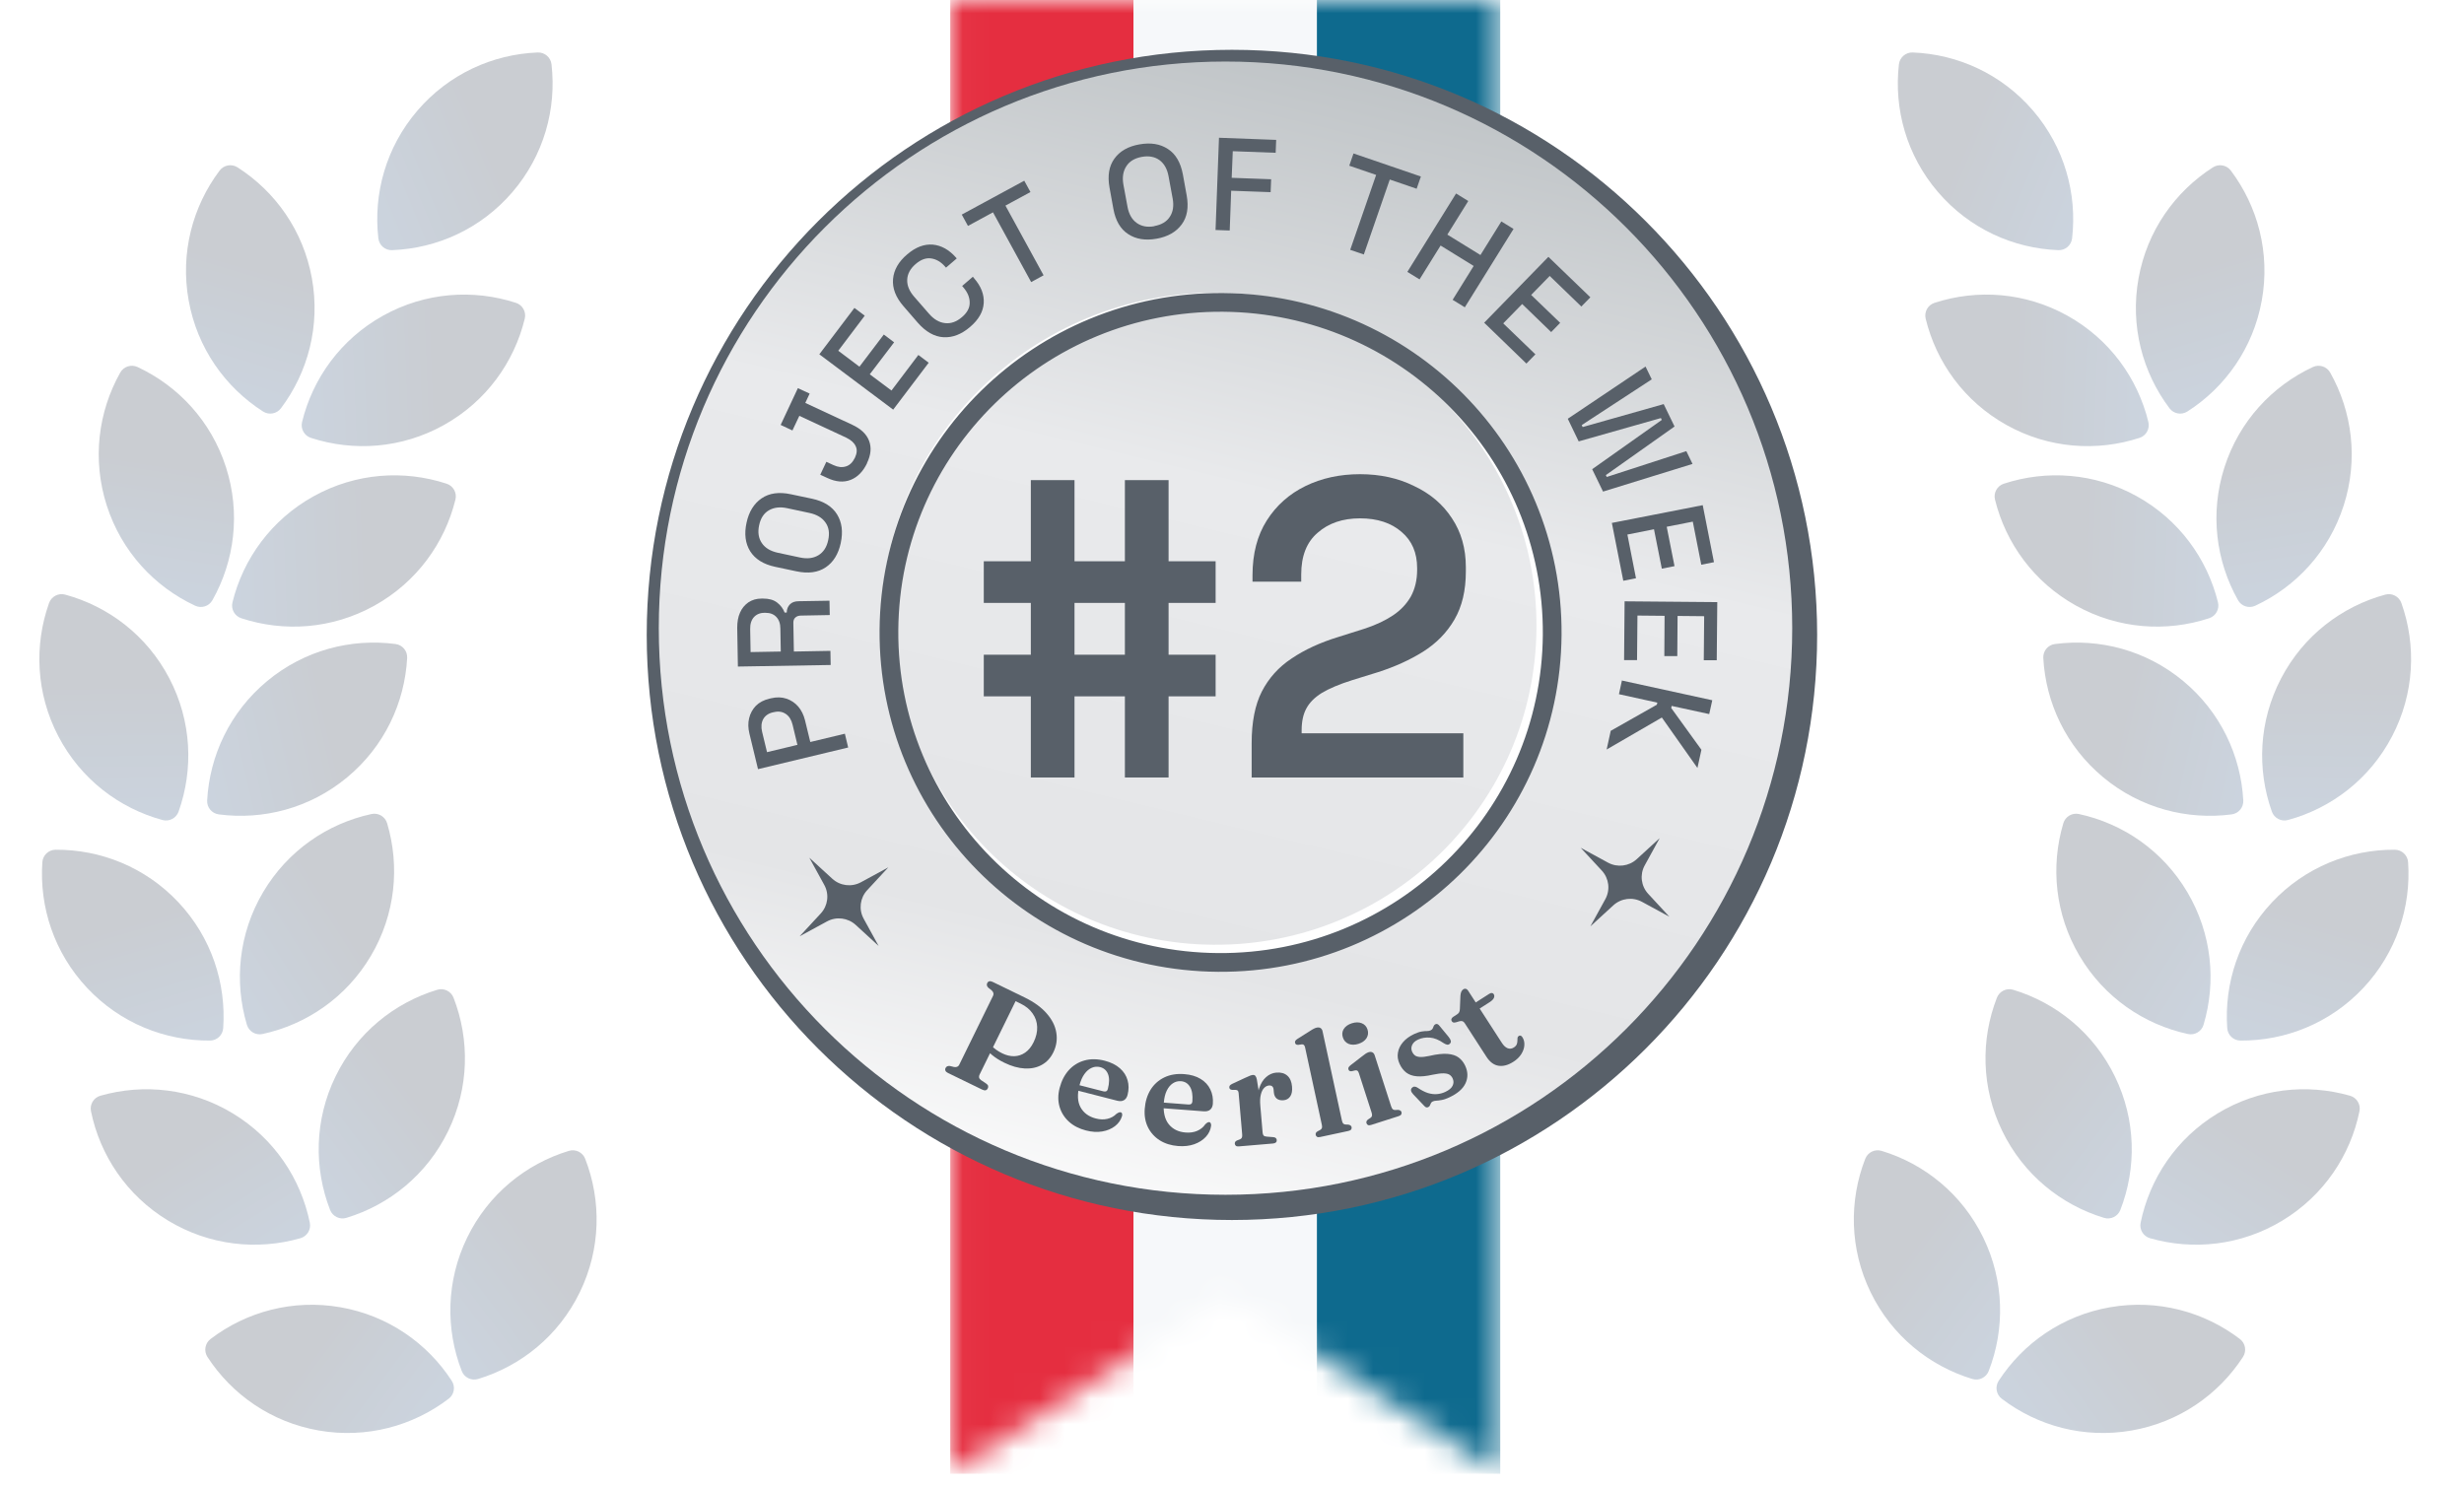
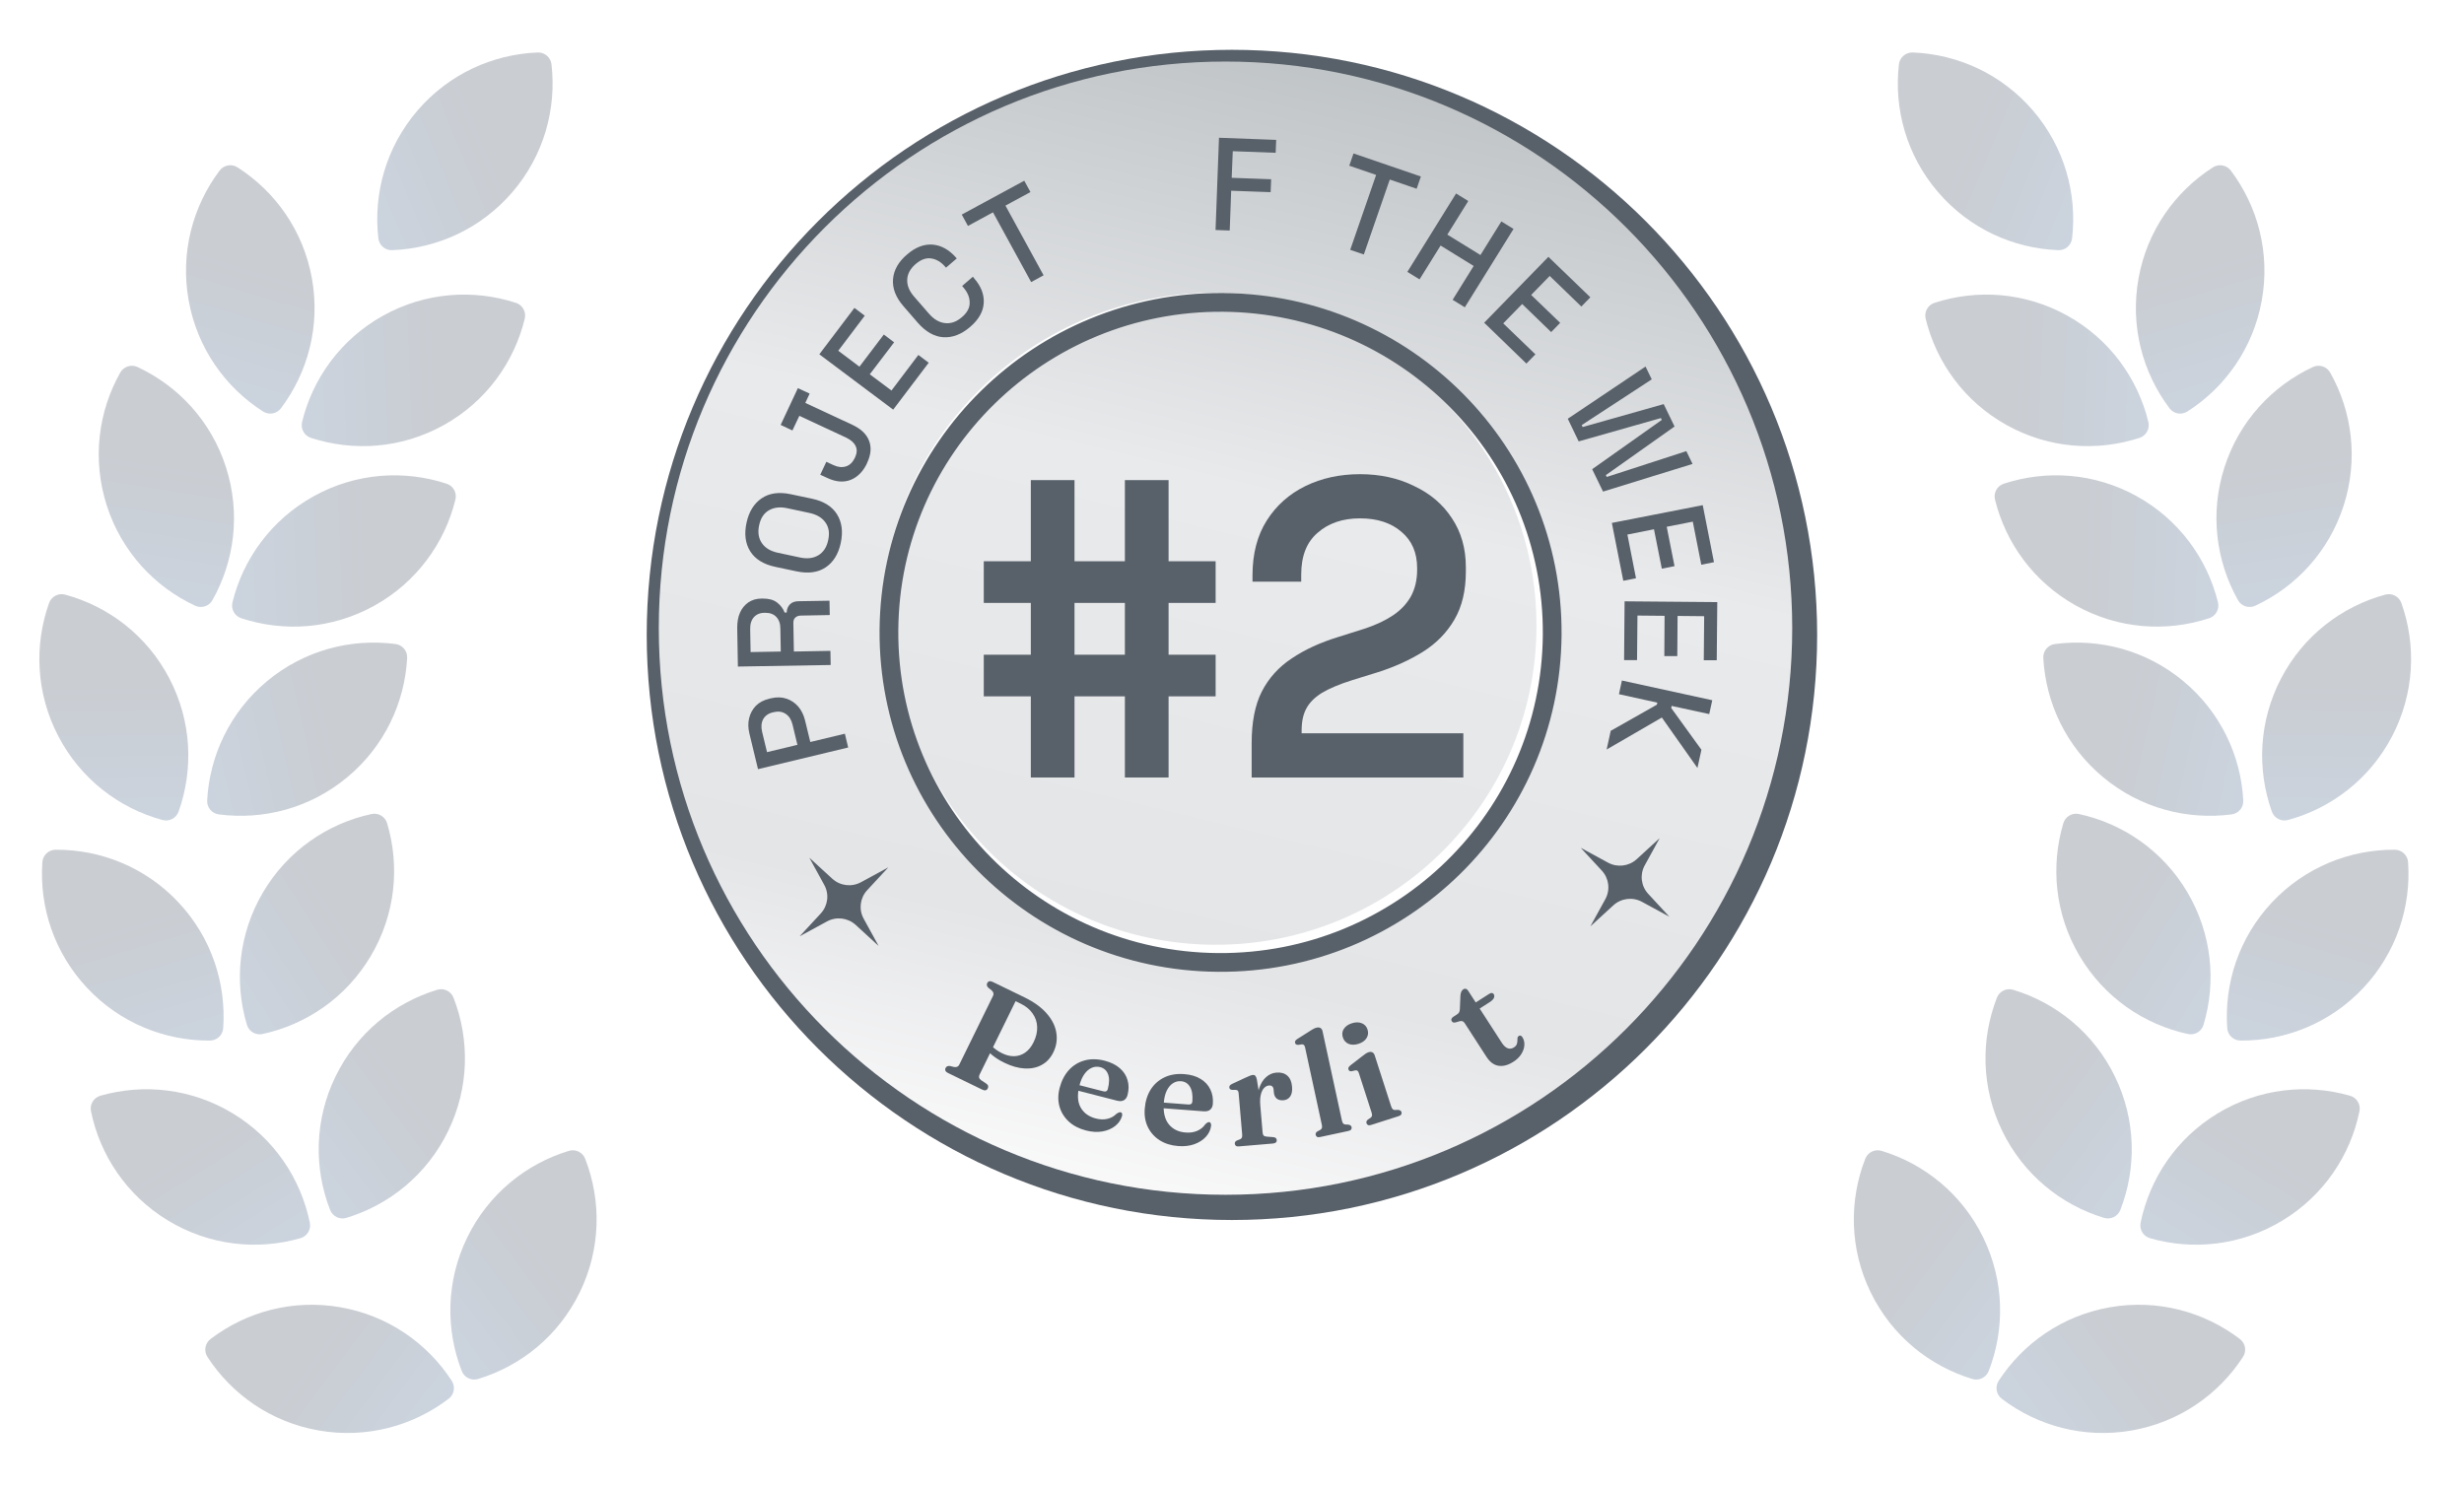
<svg xmlns="http://www.w3.org/2000/svg" width="96" height="58" viewBox="0 0 96 58" fill="none">
  <g filter="url(#filter0_i_34409_303605)">
    <path d="M20.95 1.462C21.223 1.452 21.456 1.652 21.487 1.923C21.687 3.659 21.193 5.47 19.966 6.901C18.738 8.333 17.024 9.098 15.278 9.165C15.005 9.176 14.772 8.976 14.741 8.704C14.541 6.969 15.036 5.158 16.263 3.727C17.49 2.296 19.204 1.53 20.95 1.462Z" fill="url(#paint0_linear_34409_303605)" />
  </g>
  <g filter="url(#filter1_i_34409_303605)">
    <path d="M8.556 6.064C8.721 5.846 9.023 5.791 9.254 5.938C10.726 6.88 11.818 8.407 12.152 10.262C12.487 12.118 11.997 13.93 10.946 15.327C10.781 15.545 10.479 15.6 10.248 15.452C8.777 14.511 7.685 12.983 7.351 11.128C7.016 9.273 7.506 7.46 8.556 6.064Z" fill="url(#paint1_linear_34409_303605)" />
  </g>
  <g filter="url(#filter2_i_34409_303605)">
    <path d="M20.101 11.218C20.36 11.302 20.51 11.571 20.445 11.836C20.032 13.534 18.941 15.061 17.295 15.979C15.649 16.897 13.775 17.021 12.114 16.48C11.854 16.395 11.704 16.127 11.769 15.861C12.183 14.164 13.274 12.638 14.92 11.72C16.567 10.803 18.439 10.677 20.101 11.218Z" fill="url(#paint2_linear_34409_303605)" />
  </g>
  <g filter="url(#filter3_i_34409_303605)">
    <path d="M17.401 18.266C17.661 18.351 17.81 18.62 17.744 18.885C17.327 20.581 16.232 22.106 14.583 23.02C12.934 23.934 11.061 24.054 9.4 23.508C9.141 23.423 8.992 23.154 9.057 22.889C9.475 21.193 10.571 19.669 12.219 18.755C13.868 17.841 15.741 17.721 17.401 18.266Z" fill="url(#paint3_linear_34409_303605)" />
  </g>
  <g filter="url(#filter4_i_34409_303605)">
    <path d="M15.411 24.513C15.682 24.549 15.878 24.785 15.863 25.058C15.768 26.803 14.976 28.505 13.525 29.709C12.075 30.913 10.256 31.379 8.524 31.152C8.253 31.116 8.056 30.88 8.071 30.607C8.167 28.862 8.959 27.16 10.409 25.956C11.86 24.752 13.678 24.286 15.411 24.513Z" fill="url(#paint4_linear_34409_303605)" />
  </g>
  <g filter="url(#filter5_i_34409_303605)">
    <path d="M14.473 31.138C14.74 31.08 15.005 31.237 15.083 31.498C15.582 33.173 15.41 35.042 14.45 36.665C13.491 38.288 11.936 39.34 10.229 39.71C9.961 39.768 9.697 39.612 9.619 39.35C9.12 37.675 9.292 35.806 10.251 34.183C11.211 32.56 12.765 31.508 14.473 31.138Z" fill="url(#paint5_linear_34409_303605)" />
  </g>
  <g filter="url(#filter6_i_34409_303605)">
    <path d="M17.034 37.987C17.296 37.907 17.572 38.042 17.671 38.297C18.303 39.925 18.284 41.8 17.459 43.495C16.634 45.191 15.169 46.367 13.496 46.874C13.235 46.953 12.959 46.819 12.86 46.564C12.228 44.936 12.248 43.059 13.072 41.365C13.897 39.669 15.362 38.494 17.034 37.987Z" fill="url(#paint6_linear_34409_303605)" />
  </g>
  <g filter="url(#filter7_i_34409_303605)">
    <path d="M22.163 44.264C22.425 44.184 22.701 44.319 22.8 44.573C23.433 46.202 23.414 48.079 22.589 49.775C21.765 51.471 20.299 52.645 18.627 53.153C18.365 53.232 18.089 53.097 17.99 52.843C17.357 51.214 17.378 49.337 18.202 47.642C19.027 45.947 20.491 44.771 22.163 44.264Z" fill="url(#paint7_linear_34409_303605)" />
  </g>
  <g filter="url(#filter8_i_34409_303605)">
    <path d="M4.685 13.936C4.819 13.698 5.112 13.604 5.359 13.719C6.943 14.458 8.227 15.827 8.804 17.622C9.381 19.418 9.135 21.28 8.277 22.804C8.143 23.042 7.851 23.136 7.603 23.02C6.02 22.282 4.737 20.912 4.16 19.117C3.583 17.321 3.828 15.459 4.685 13.936Z" fill="url(#paint8_linear_34409_303605)" />
  </g>
  <g filter="url(#filter9_i_34409_303605)">
    <path d="M1.911 22.917C2.003 22.659 2.275 22.517 2.539 22.588C4.225 23.047 5.724 24.178 6.597 25.85C7.47 27.521 7.544 29.396 6.958 31.043C6.866 31.3 6.594 31.443 6.33 31.371C4.644 30.912 3.147 29.78 2.274 28.109C1.401 26.438 1.326 24.563 1.911 22.917Z" fill="url(#paint9_linear_34409_303605)" />
  </g>
  <g filter="url(#filter10_i_34409_303605)">
    <path d="M1.65 33.014C1.669 32.742 1.893 32.531 2.166 32.529C3.914 32.518 5.662 33.204 6.952 34.579C8.242 35.953 8.817 37.739 8.696 39.481C8.678 39.754 8.453 39.965 8.18 39.966C6.433 39.977 4.686 39.29 3.396 37.916C2.106 36.542 1.53 34.757 1.65 33.014Z" fill="url(#paint10_linear_34409_303605)" />
  </g>
  <g filter="url(#filter11_i_34409_303605)">
    <path d="M3.545 42.721C3.49 42.453 3.649 42.19 3.912 42.115C5.593 41.635 7.46 41.828 9.073 42.805C10.686 43.783 11.72 45.35 12.071 47.063C12.126 47.331 11.966 47.593 11.704 47.668C10.024 48.148 8.156 47.955 6.544 46.978C4.932 46 3.896 44.433 3.545 42.721Z" fill="url(#paint11_linear_34409_303605)" />
  </g>
  <g filter="url(#filter12_i_34409_303605)">
    <path d="M8.082 52.294C7.934 52.064 7.986 51.761 8.203 51.595C9.593 50.536 11.402 50.035 13.259 50.357C15.116 50.679 16.65 51.76 17.601 53.225C17.75 53.455 17.698 53.758 17.48 53.923C16.091 54.982 14.283 55.483 12.426 55.161C10.569 54.839 9.034 53.759 8.082 52.294Z" fill="url(#paint12_linear_34409_303605)" />
  </g>
  <path d="M37.023 0L58.451 0V57.429L47.737 50.515L37.023 57.429V0Z" fill="white" />
  <mask id="mask0_34409_303605" style="mask-type:alpha" maskUnits="userSpaceOnUse" x="37" y="0" width="22" height="58">
-     <path d="M37.023 0L58.451 0V57.429L47.737 50.515L37.023 57.429V0Z" fill="white" />
-   </mask>
+     </mask>
  <g mask="url(#mask0_34409_303605)">
    <rect x="37.023" width="7.143" height="57.429" fill="#E52E40" />
    <rect x="44.165" width="7.143" height="57.429" fill="#F6F8FA" />
    <rect x="51.308" width="7.143" height="57.429" fill="#0E6A8E" />
  </g>
  <g filter="url(#filter13_i_34409_303605)">
    <path d="M47.736 47.28C60.329 47.28 70.537 37.072 70.537 24.48C70.537 11.888 60.329 1.68 47.736 1.68C35.144 1.68 24.936 11.888 24.936 24.48C24.936 37.072 35.144 47.28 47.736 47.28Z" fill="#586069" />
  </g>
  <g filter="url(#filter14_ii_34409_303605)">
    <path d="M47.747 46.558C59.941 46.558 69.827 36.673 69.827 24.478C69.827 12.284 59.941 2.398 47.747 2.398C35.553 2.398 25.667 12.284 25.667 24.478C25.667 36.673 35.553 46.558 47.747 46.558Z" fill="url(#paint13_linear_34409_303605)" />
  </g>
  <g filter="url(#filter15_f_34409_303605)">
    <path d="M47.462 11.675C54.514 11.727 60.187 17.46 60.135 24.476C60.083 31.492 54.325 37.139 47.273 37.087C40.22 37.036 34.546 31.304 34.598 24.288C34.65 17.272 40.408 11.623 47.462 11.675Z" stroke="white" stroke-width="0.545" />
  </g>
  <g filter="url(#filter16_i_34409_303605)">
    <path d="M47.389 11.522C54.523 11.575 60.267 17.374 60.214 24.478C60.161 31.582 54.332 37.296 47.198 37.243C40.064 37.191 34.32 31.392 34.373 24.288C34.426 17.184 40.255 11.47 47.389 11.522Z" stroke="#586069" stroke-width="0.73" />
  </g>
  <g filter="url(#filter17_i_34409_303605)">
    <path d="M34.349 33.538L33.525 34.428C33.245 34.73 33.19 35.177 33.388 35.538L33.971 36.6L33.077 35.78C32.772 35.502 32.324 35.447 31.961 35.644L30.894 36.224L31.717 35.334C31.997 35.031 32.053 34.585 31.854 34.224L31.271 33.162L32.166 33.981C32.47 34.26 32.919 34.315 33.282 34.118L34.349 33.538Z" fill="#586069" />
  </g>
  <g filter="url(#filter18_i_34409_303605)">
    <path d="M61.324 32.775L62.391 33.355C62.754 33.552 63.203 33.497 63.507 33.219L64.402 32.399L63.819 33.461C63.62 33.822 63.676 34.269 63.956 34.571L64.779 35.461L63.712 34.881C63.349 34.684 62.901 34.739 62.596 35.018L61.702 35.837L62.285 34.776C62.483 34.414 62.428 33.968 62.148 33.665L61.324 32.775Z" fill="#586069" />
  </g>
  <g filter="url(#filter19_i_34409_303605)">
    <path d="M40.776 40.75C40.669 40.968 40.519 41.13 40.327 41.235C40.136 41.341 39.915 41.388 39.665 41.375C39.415 41.362 39.148 41.287 38.867 41.15C38.68 41.06 38.519 40.957 38.383 40.843C38.248 40.729 38.139 40.609 38.059 40.482L38.206 40.271C38.248 40.341 38.297 40.408 38.354 40.471C38.411 40.535 38.477 40.593 38.55 40.645C38.623 40.697 38.703 40.744 38.789 40.786C38.947 40.863 39.103 40.9 39.256 40.897C39.41 40.892 39.552 40.845 39.682 40.755C39.813 40.664 39.922 40.53 40.009 40.352C40.11 40.146 40.156 39.946 40.148 39.754C40.141 39.562 40.082 39.388 39.971 39.232C39.863 39.075 39.708 38.947 39.506 38.849L39.307 38.752L37.902 41.618C37.884 41.655 37.879 41.692 37.886 41.729C37.894 41.764 37.918 41.797 37.958 41.827L38.164 41.965C38.205 41.993 38.23 42.023 38.237 42.054C38.246 42.083 38.241 42.117 38.222 42.156C38.205 42.191 38.178 42.214 38.141 42.224C38.105 42.233 38.06 42.225 38.005 42.198L36.676 41.552C36.623 41.527 36.589 41.497 36.575 41.462C36.56 41.428 36.561 41.393 36.579 41.358C36.61 41.294 36.668 41.267 36.753 41.279L36.91 41.318C36.959 41.325 37 41.322 37.032 41.308C37.066 41.295 37.092 41.27 37.11 41.233L38.431 38.54C38.449 38.503 38.453 38.467 38.442 38.433C38.433 38.399 38.411 38.365 38.375 38.331L38.248 38.231C38.186 38.172 38.171 38.11 38.203 38.046C38.221 38.009 38.248 37.986 38.283 37.978C38.319 37.969 38.364 37.977 38.416 38.002L39.652 38.603C40.024 38.783 40.314 38.993 40.52 39.232C40.728 39.469 40.853 39.719 40.894 39.981C40.938 40.243 40.899 40.5 40.776 40.75Z" fill="#586069" />
    <path d="M43.67 42.406C43.645 42.504 43.596 42.573 43.526 42.613C43.457 42.652 43.369 42.658 43.261 42.63L41.547 42.191L41.603 41.978L42.728 42.266C42.822 42.29 42.879 42.26 42.901 42.176C42.963 41.936 42.966 41.744 42.91 41.599C42.854 41.453 42.752 41.361 42.604 41.322C42.49 41.293 42.38 41.302 42.275 41.349C42.169 41.394 42.074 41.474 41.99 41.591C41.907 41.705 41.843 41.853 41.796 42.033C41.705 42.387 41.719 42.673 41.84 42.892C41.962 43.11 42.16 43.254 42.434 43.324C42.595 43.366 42.745 43.37 42.884 43.338C43.024 43.305 43.142 43.24 43.24 43.14C43.282 43.112 43.315 43.095 43.339 43.087C43.362 43.079 43.384 43.078 43.404 43.083C43.433 43.091 43.451 43.11 43.457 43.141C43.465 43.17 43.463 43.203 43.451 43.241C43.404 43.392 43.312 43.52 43.176 43.625C43.04 43.728 42.875 43.797 42.681 43.83C42.487 43.862 42.277 43.849 42.05 43.791C41.785 43.723 41.563 43.609 41.386 43.449C41.209 43.287 41.088 43.094 41.021 42.869C40.955 42.642 40.955 42.398 41.023 42.135C41.095 41.858 41.213 41.628 41.378 41.443C41.545 41.258 41.747 41.132 41.985 41.065C42.225 40.996 42.489 40.999 42.777 41.072C43.022 41.135 43.22 41.234 43.371 41.367C43.522 41.499 43.622 41.655 43.671 41.835C43.723 42.013 43.722 42.203 43.67 42.406Z" fill="#586069" />
    <path d="M46.993 42.752C46.985 42.853 46.95 42.93 46.887 42.982C46.826 43.032 46.74 43.053 46.629 43.044L44.865 42.91L44.882 42.69L46.041 42.779C46.137 42.786 46.188 42.746 46.195 42.66C46.214 42.413 46.183 42.223 46.102 42.09C46.022 41.956 45.905 41.883 45.752 41.871C45.636 41.862 45.529 41.89 45.433 41.954C45.338 42.017 45.258 42.112 45.195 42.242C45.134 42.369 45.097 42.526 45.082 42.711C45.054 43.075 45.119 43.355 45.277 43.55C45.434 43.743 45.654 43.85 45.937 43.871C46.103 43.884 46.252 43.862 46.383 43.806C46.514 43.75 46.619 43.665 46.698 43.55C46.735 43.515 46.764 43.492 46.786 43.481C46.808 43.469 46.829 43.464 46.85 43.466C46.88 43.468 46.9 43.484 46.911 43.513C46.925 43.54 46.929 43.574 46.924 43.613C46.904 43.77 46.836 43.912 46.72 44.039C46.605 44.164 46.454 44.26 46.269 44.327C46.084 44.392 45.874 44.416 45.641 44.398C45.367 44.377 45.13 44.303 44.927 44.177C44.724 44.048 44.571 43.879 44.466 43.669C44.361 43.457 44.318 43.216 44.339 42.946C44.361 42.661 44.437 42.413 44.567 42.202C44.699 41.992 44.876 41.833 45.098 41.725C45.323 41.616 45.583 41.572 45.879 41.595C46.132 41.614 46.344 41.676 46.516 41.782C46.688 41.886 46.814 42.022 46.894 42.19C46.976 42.356 47.009 42.544 46.993 42.752Z" fill="#586069" />
    <path d="M48.739 42.849C48.715 42.575 48.734 42.343 48.796 42.153C48.859 41.961 48.95 41.813 49.068 41.711C49.186 41.606 49.318 41.548 49.463 41.536C49.643 41.52 49.787 41.56 49.894 41.655C50.001 41.748 50.062 41.89 50.078 42.081C50.093 42.248 50.069 42.376 50.006 42.467C49.944 42.555 49.857 42.604 49.746 42.613C49.633 42.623 49.544 42.6 49.478 42.545C49.414 42.49 49.378 42.41 49.369 42.303L49.36 42.199C49.355 42.141 49.337 42.099 49.307 42.073C49.278 42.045 49.234 42.034 49.176 42.039C49.108 42.044 49.045 42.077 48.988 42.137C48.932 42.194 48.89 42.28 48.862 42.394C48.834 42.508 48.827 42.651 48.842 42.823L48.739 42.849ZM48.706 41.798L48.808 42.427L48.932 43.875C48.936 43.927 48.95 43.965 48.973 43.99C48.996 44.013 49.037 44.026 49.096 44.031L49.34 44.05C49.385 44.053 49.42 44.064 49.442 44.083C49.466 44.102 49.48 44.129 49.483 44.165C49.486 44.202 49.475 44.233 49.449 44.258C49.424 44.281 49.385 44.295 49.333 44.299L48.013 44.411C47.959 44.416 47.918 44.409 47.892 44.391C47.866 44.37 47.851 44.342 47.848 44.306C47.846 44.278 47.852 44.253 47.867 44.231C47.882 44.209 47.907 44.191 47.942 44.177L48.05 44.136C48.083 44.122 48.106 44.101 48.121 44.074C48.136 44.044 48.14 44 48.135 43.942L47.998 42.345C47.994 42.297 47.984 42.263 47.967 42.243C47.95 42.224 47.924 42.213 47.89 42.21L47.742 42.209C47.706 42.204 47.679 42.194 47.663 42.179C47.646 42.163 47.637 42.142 47.634 42.116C47.632 42.084 47.639 42.058 47.656 42.038C47.675 42.015 47.708 41.992 47.756 41.97L48.248 41.741C48.339 41.697 48.406 41.668 48.448 41.653C48.492 41.638 48.527 41.629 48.551 41.627C48.593 41.624 48.625 41.635 48.648 41.662C48.673 41.688 48.692 41.733 48.706 41.798Z" fill="#586069" />
    <path d="M51.266 39.922L52.02 43.397C52.032 43.454 52.049 43.494 52.069 43.519C52.092 43.541 52.121 43.554 52.156 43.558L52.268 43.563C52.306 43.568 52.335 43.579 52.356 43.596C52.378 43.61 52.393 43.632 52.399 43.662C52.407 43.697 52.4 43.728 52.379 43.755C52.359 43.781 52.323 43.799 52.269 43.811L51.177 44.045C51.124 44.057 51.083 44.055 51.054 44.04C51.025 44.023 51.007 43.997 51 43.962C50.994 43.934 50.997 43.909 51.009 43.885C51.021 43.861 51.044 43.84 51.077 43.822L51.178 43.768C51.209 43.75 51.23 43.726 51.241 43.697C51.252 43.666 51.251 43.621 51.238 43.565L50.587 40.558C50.576 40.51 50.562 40.478 50.542 40.461C50.523 40.442 50.497 40.433 50.464 40.434L50.315 40.455C50.28 40.455 50.252 40.448 50.232 40.435C50.214 40.422 50.202 40.401 50.196 40.374C50.189 40.344 50.193 40.318 50.208 40.296C50.222 40.272 50.252 40.245 50.298 40.216L50.77 39.919C50.836 39.875 50.889 39.844 50.929 39.824C50.971 39.803 51.008 39.789 51.039 39.783C51.102 39.769 51.153 39.776 51.191 39.802C51.23 39.828 51.255 39.868 51.266 39.922Z" fill="#586069" />
    <path d="M53.297 40.859L53.938 42.847C53.956 42.902 53.977 42.941 54 42.963C54.024 42.983 54.054 42.993 54.09 42.994L54.201 42.988C54.239 42.99 54.27 42.998 54.292 43.012C54.316 43.024 54.333 43.045 54.342 43.073C54.353 43.107 54.349 43.139 54.331 43.169C54.314 43.196 54.279 43.218 54.227 43.234L53.164 43.574C53.111 43.591 53.071 43.593 53.041 43.581C53.01 43.567 52.99 43.543 52.979 43.509C52.97 43.482 52.971 43.456 52.981 43.431C52.99 43.407 53.011 43.383 53.041 43.361L53.137 43.298C53.166 43.277 53.185 43.252 53.193 43.221C53.2 43.189 53.195 43.145 53.177 43.09L52.683 41.559C52.668 41.512 52.65 41.481 52.63 41.466C52.608 41.449 52.581 41.443 52.546 41.448L52.403 41.482C52.366 41.486 52.338 41.482 52.318 41.471C52.299 41.459 52.285 41.44 52.276 41.413C52.267 41.385 52.268 41.358 52.28 41.335C52.292 41.309 52.319 41.28 52.362 41.246L52.803 40.904C52.864 40.855 52.914 40.818 52.952 40.794C52.991 40.77 53.027 40.753 53.057 40.743C53.118 40.723 53.169 40.725 53.211 40.747C53.252 40.77 53.28 40.807 53.297 40.859ZM52.666 40.415C52.522 40.461 52.394 40.461 52.282 40.416C52.171 40.368 52.096 40.284 52.058 40.164C52.019 40.044 52.031 39.935 52.094 39.835C52.159 39.734 52.263 39.66 52.407 39.614C52.553 39.567 52.682 39.567 52.794 39.612C52.905 39.656 52.98 39.737 53.019 39.857C53.057 39.977 53.045 40.089 52.981 40.192C52.916 40.294 52.811 40.368 52.666 40.415Z" fill="#586069" />
-     <path d="M54.991 40.248C54.873 40.302 54.794 40.375 54.755 40.466C54.717 40.554 54.719 40.643 54.761 40.733C54.787 40.788 54.822 40.833 54.868 40.868C54.915 40.902 54.983 40.922 55.07 40.927C55.158 40.932 55.277 40.918 55.427 40.886C55.718 40.818 55.955 40.792 56.137 40.807C56.321 40.822 56.466 40.87 56.573 40.951C56.679 41.031 56.763 41.137 56.825 41.27C56.935 41.507 56.939 41.736 56.835 41.956C56.733 42.173 56.52 42.356 56.198 42.505C56.085 42.558 55.986 42.591 55.903 42.604C55.822 42.619 55.755 42.627 55.7 42.63C55.645 42.633 55.599 42.642 55.563 42.659C55.527 42.675 55.502 42.698 55.489 42.727C55.475 42.756 55.462 42.785 55.451 42.813C55.44 42.843 55.417 42.866 55.383 42.882C55.352 42.896 55.324 42.898 55.298 42.887C55.274 42.877 55.245 42.853 55.211 42.815L54.803 42.385C54.754 42.333 54.725 42.286 54.716 42.244C54.706 42.201 54.717 42.163 54.748 42.13C54.78 42.097 54.814 42.081 54.85 42.083C54.888 42.082 54.929 42.096 54.973 42.126C55.112 42.221 55.243 42.289 55.366 42.33C55.49 42.368 55.608 42.383 55.721 42.374C55.835 42.365 55.944 42.337 56.047 42.289C56.194 42.221 56.29 42.14 56.334 42.047C56.38 41.953 56.38 41.857 56.334 41.758C56.306 41.699 56.265 41.652 56.212 41.618C56.159 41.585 56.081 41.567 55.978 41.565C55.875 41.563 55.735 41.581 55.559 41.618C55.314 41.674 55.108 41.694 54.941 41.68C54.775 41.666 54.638 41.618 54.53 41.537C54.422 41.454 54.336 41.342 54.27 41.2C54.2 41.052 54.178 40.904 54.204 40.758C54.228 40.61 54.295 40.473 54.403 40.348C54.511 40.222 54.656 40.117 54.837 40.032C54.954 39.979 55.052 39.946 55.132 39.934C55.214 39.921 55.282 39.915 55.337 39.917C55.391 39.917 55.438 39.907 55.477 39.889C55.518 39.87 55.546 39.845 55.56 39.813C55.574 39.78 55.587 39.748 55.6 39.717C55.613 39.687 55.635 39.664 55.668 39.649C55.694 39.637 55.719 39.636 55.745 39.647C55.773 39.657 55.801 39.682 55.831 39.723L56.184 40.151C56.227 40.208 56.254 40.256 56.264 40.297C56.274 40.336 56.263 40.372 56.231 40.406C56.199 40.439 56.163 40.453 56.126 40.448C56.088 40.443 56.042 40.423 55.989 40.39C55.8 40.258 55.62 40.185 55.45 40.172C55.281 40.159 55.128 40.184 54.991 40.248Z" fill="#586069" />
    <path d="M56.605 39.534L56.476 39.573C56.428 39.586 56.391 39.59 56.365 39.584C56.339 39.576 56.319 39.56 56.303 39.536C56.283 39.504 56.278 39.474 56.288 39.445C56.3 39.413 56.323 39.386 56.36 39.362L56.505 39.269C56.544 39.245 56.571 39.217 56.587 39.187C56.605 39.155 56.615 39.112 56.617 39.057L56.639 38.533C56.645 38.469 56.657 38.417 56.675 38.379C56.695 38.34 56.72 38.31 56.752 38.29C56.785 38.268 56.819 38.263 56.852 38.273C56.885 38.281 56.914 38.305 56.939 38.344L58.25 40.373C58.322 40.484 58.398 40.555 58.478 40.586C58.559 40.617 58.639 40.608 58.719 40.557C58.778 40.519 58.815 40.478 58.832 40.434C58.85 40.389 58.859 40.345 58.858 40.303C58.858 40.261 58.859 40.223 58.863 40.19C58.866 40.154 58.883 40.127 58.911 40.108C58.935 40.093 58.959 40.089 58.984 40.095C59.008 40.102 59.033 40.124 59.057 40.162C59.114 40.254 59.138 40.357 59.129 40.472C59.122 40.586 59.082 40.701 59.009 40.817C58.936 40.931 58.834 41.03 58.702 41.114C58.498 41.245 58.306 41.296 58.124 41.269C57.942 41.241 57.783 41.123 57.65 40.915L56.806 39.61C56.78 39.569 56.751 39.544 56.72 39.534C56.691 39.524 56.653 39.524 56.605 39.534ZM57.121 39.211L56.968 38.973L57.76 38.467C57.798 38.442 57.832 38.431 57.863 38.434C57.893 38.435 57.917 38.45 57.936 38.478C57.963 38.521 57.966 38.57 57.943 38.625C57.92 38.68 57.861 38.737 57.768 38.797L57.121 39.211Z" fill="#586069" />
  </g>
  <g filter="url(#filter20_i_34409_303605)">
    <path d="M32.779 28.869L29.272 29.711L28.937 28.325C28.885 28.114 28.88 27.909 28.926 27.724C28.973 27.534 29.061 27.375 29.189 27.242C29.323 27.108 29.499 27.016 29.715 26.965L29.783 26.949C29.999 26.898 30.2 26.903 30.381 26.965C30.561 27.026 30.716 27.129 30.84 27.273C30.964 27.421 31.051 27.596 31.103 27.806L31.309 28.653L32.656 28.33L32.785 28.869H32.779ZM30.809 28.771L30.618 27.976C30.572 27.786 30.484 27.647 30.355 27.56C30.226 27.473 30.077 27.447 29.901 27.488L29.85 27.498C29.674 27.539 29.545 27.632 29.473 27.765C29.401 27.899 29.385 28.068 29.432 28.258L29.623 29.049L30.799 28.766L30.809 28.771Z" fill="#586069" />
  </g>
  <g filter="url(#filter21_i_34409_303605)">
    <path d="M32.098 25.652L28.488 25.713L28.462 24.204C28.462 23.983 28.493 23.783 28.57 23.614C28.642 23.444 28.756 23.311 28.895 23.213C29.04 23.116 29.21 23.064 29.411 23.064H29.468C29.695 23.064 29.875 23.111 30.015 23.218C30.154 23.326 30.252 23.455 30.308 23.609H30.391C30.391 23.475 30.437 23.372 30.515 23.29C30.592 23.208 30.711 23.167 30.86 23.167L32.057 23.147L32.067 23.706L30.948 23.727C30.855 23.727 30.783 23.752 30.726 23.804C30.669 23.85 30.644 23.932 30.649 24.035L30.669 25.128L32.093 25.102L32.103 25.657L32.098 25.652ZM30.159 25.128L30.143 24.235C30.143 24.035 30.087 23.886 29.983 23.778C29.88 23.67 29.741 23.619 29.566 23.619H29.524C29.349 23.619 29.21 23.68 29.112 23.788C29.014 23.896 28.962 24.055 28.967 24.255L28.983 25.149L30.159 25.128Z" fill="#586069" />
  </g>
  <g filter="url(#filter22_i_34409_303605)">
    <path d="M32.496 20.898C32.403 21.329 32.207 21.648 31.908 21.848C31.609 22.048 31.232 22.099 30.768 22.002L29.943 21.827C29.484 21.73 29.159 21.524 28.968 21.222C28.777 20.914 28.731 20.544 28.824 20.113C28.916 19.682 29.112 19.363 29.412 19.158C29.711 18.953 30.092 18.901 30.552 18.999L31.377 19.173C31.836 19.271 32.161 19.476 32.352 19.784C32.542 20.092 32.589 20.462 32.496 20.893V20.898ZM32.006 20.79C32.068 20.513 32.032 20.282 31.898 20.097C31.769 19.913 31.562 19.789 31.279 19.728L30.412 19.543C30.128 19.481 29.891 19.512 29.695 19.625C29.499 19.738 29.37 19.938 29.314 20.215C29.257 20.488 29.293 20.713 29.422 20.903C29.551 21.093 29.757 21.216 30.041 21.278L30.907 21.463C31.191 21.524 31.428 21.494 31.624 21.376C31.82 21.258 31.949 21.062 32.006 20.79Z" fill="#586069" />
  </g>
  <g filter="url(#filter23_i_34409_303605)">
    <path d="M33.522 17.786C33.368 18.109 33.156 18.33 32.883 18.438C32.609 18.546 32.305 18.52 31.975 18.366L31.697 18.238L31.934 17.735L32.212 17.863C32.388 17.945 32.548 17.961 32.697 17.914C32.847 17.868 32.96 17.755 33.048 17.576C33.13 17.401 33.141 17.247 33.074 17.119C33.012 16.985 32.888 16.883 32.713 16.795L30.882 15.943L30.613 16.513L30.154 16.297L30.825 14.865L31.284 15.076L31.114 15.44L32.945 16.292C33.285 16.451 33.502 16.657 33.6 16.919C33.698 17.175 33.672 17.468 33.517 17.786H33.522Z" fill="#586069" />
  </g>
  <g filter="url(#filter24_i_34409_303605)">
    <path d="M34.544 15.706L31.661 13.545L33.028 11.738L33.43 12.041L32.399 13.407L33.224 14.028L34.173 12.775L34.575 13.078L33.626 14.325L34.472 14.957L35.519 13.571L35.922 13.874L34.539 15.701L34.544 15.706Z" fill="#586069" />
  </g>
  <g filter="url(#filter25_i_34409_303605)">
    <path d="M37.535 12.479C37.199 12.767 36.854 12.9 36.498 12.88C36.142 12.859 35.807 12.669 35.497 12.315L34.945 11.678C34.636 11.324 34.502 10.97 34.533 10.611C34.564 10.257 34.749 9.933 35.085 9.651C35.415 9.368 35.745 9.245 36.08 9.271C36.415 9.302 36.72 9.471 36.993 9.784L37.014 9.81L36.596 10.169L36.565 10.133C36.405 9.948 36.224 9.841 36.023 9.81C35.822 9.779 35.616 9.851 35.41 10.031C35.203 10.21 35.095 10.411 35.085 10.636C35.074 10.862 35.167 11.088 35.363 11.309L35.931 11.961C36.121 12.181 36.328 12.305 36.56 12.33C36.787 12.356 37.003 12.279 37.215 12.099C37.421 11.925 37.524 11.735 37.519 11.53C37.519 11.324 37.437 11.134 37.282 10.95L37.225 10.883L37.643 10.523L37.689 10.58C37.963 10.893 38.087 11.216 38.066 11.55C38.045 11.884 37.87 12.192 37.54 12.474L37.535 12.479Z" fill="#586069" />
  </g>
  <g filter="url(#filter26_i_34409_303605)">
    <path d="M39.913 10.729L38.427 8.013L37.452 8.542L37.21 8.101L39.645 6.781L39.887 7.223L38.912 7.751L40.398 10.467L39.908 10.734L39.913 10.729Z" fill="#586069" />
  </g>
  <g filter="url(#filter27_i_34409_303605)">
-     <path d="M44.803 9.041C44.365 9.118 43.998 9.061 43.694 8.861C43.39 8.666 43.199 8.332 43.117 7.875L42.967 7.049C42.884 6.587 42.946 6.212 43.158 5.92C43.369 5.627 43.694 5.442 44.133 5.365C44.571 5.288 44.937 5.345 45.242 5.545C45.546 5.74 45.737 6.073 45.824 6.53L45.974 7.357C46.056 7.819 45.995 8.194 45.778 8.486C45.561 8.779 45.236 8.964 44.803 9.041ZM44.715 8.548C44.994 8.496 45.195 8.378 45.319 8.183C45.443 7.993 45.479 7.757 45.427 7.475L45.267 6.607C45.216 6.325 45.097 6.115 44.917 5.981C44.736 5.848 44.504 5.801 44.22 5.853C43.947 5.904 43.746 6.022 43.622 6.217C43.498 6.407 43.457 6.643 43.508 6.931L43.668 7.798C43.72 8.081 43.839 8.291 44.024 8.425C44.21 8.558 44.437 8.604 44.715 8.553V8.548Z" fill="#586069" />
-   </g>
+     </g>
  <g filter="url(#filter28_i_34409_303605)">
    <path d="M47.098 8.696L47.232 5.107L49.46 5.19L49.44 5.693L47.769 5.631L47.727 6.668L49.264 6.724L49.244 7.227L47.707 7.171L47.65 8.721L47.093 8.701L47.098 8.696Z" fill="#586069" />
  </g>
  <g filter="url(#filter29_i_34409_303605)">
    <path d="M52.344 9.476L53.355 6.555L52.308 6.196L52.473 5.719L55.098 6.617L54.933 7.094L53.886 6.735L52.875 9.656L52.349 9.476H52.344Z" fill="#586069" />
  </g>
  <g filter="url(#filter30_i_34409_303605)">
    <path d="M54.571 10.334L56.469 7.279L56.944 7.572L56.129 8.881L57.419 9.677L58.233 8.368L58.708 8.66L56.81 11.714L56.335 11.422L57.155 10.103L55.866 9.307L55.046 10.626L54.571 10.334Z" fill="#586069" />
  </g>
  <g filter="url(#filter31_i_34409_303605)">
    <path d="M57.554 12.325L60.066 9.748L61.701 11.324L61.35 11.683L60.117 10.492L59.395 11.232L60.525 12.32L60.174 12.679L59.044 11.586L58.307 12.34L59.56 13.547L59.209 13.906L57.559 12.309L57.554 12.325Z" fill="#586069" />
  </g>
  <g filter="url(#filter32_i_34409_303605)">
    <path d="M60.823 16.056L63.851 14.023L64.093 14.521L61.365 16.303L61.401 16.38L64.558 15.486L64.981 16.359L62.304 18.253L62.34 18.325L65.44 17.319L65.682 17.817L62.195 18.895L61.772 18.022L64.485 16.102L64.449 16.03L61.246 16.939L60.823 16.061V16.056Z" fill="#586069" />
  </g>
  <g filter="url(#filter33_i_34409_303605)">
    <path d="M62.535 20.117L66.079 19.424L66.517 21.646L66.022 21.744L65.692 20.066L64.676 20.266L64.98 21.8L64.485 21.898L64.18 20.363L63.144 20.569L63.479 22.273L62.984 22.37L62.54 20.122L62.535 20.117Z" fill="#586069" />
  </g>
  <g filter="url(#filter34_i_34409_303605)">
    <path d="M63.035 23.171L66.646 23.202L66.625 25.466H66.12L66.135 23.751L65.099 23.741L65.088 25.307H64.583L64.593 23.736L63.536 23.726L63.52 25.461H63.015L63.035 23.166V23.171Z" fill="#586069" />
  </g>
  <g filter="url(#filter35_i_34409_303605)">
    <path d="M62.923 26.256L66.451 27.026L66.332 27.565L64.868 27.247L64.852 27.329L66.028 28.956L65.873 29.665L64.486 27.699L62.335 28.946L62.495 28.217L64.29 27.201L64.311 27.119L62.815 26.79L62.933 26.246L62.923 26.256Z" fill="#586069" />
  </g>
  <g filter="url(#filter36_i_34409_303605)">
    <path d="M39.901 30.036V26.874H38.068V25.252H39.901V23.233H38.068V21.61H39.901V18.448H41.603V21.61H43.566V18.448H45.268V21.61H47.101V23.233H45.268V25.252H47.101V26.874H45.268V30.036H43.566V26.874H41.603V30.036H39.901ZM41.603 25.252H43.566V23.233H41.603V25.252Z" fill="#586069" />
    <path d="M48.505 30.036V28.695C48.505 27.879 48.636 27.211 48.898 26.692C49.17 26.163 49.557 25.732 50.059 25.401C50.561 25.059 51.172 24.777 51.892 24.557L52.939 24.226C53.365 24.082 53.725 23.911 54.019 23.713C54.314 23.514 54.543 23.271 54.707 22.984C54.87 22.686 54.952 22.339 54.952 21.941V21.875C54.952 21.279 54.75 20.81 54.347 20.468C53.943 20.115 53.403 19.938 52.727 19.938C52.05 19.938 51.499 20.126 51.074 20.501C50.648 20.865 50.436 21.406 50.436 22.123V22.405H48.538V22.157C48.538 21.318 48.723 20.606 49.094 20.021C49.465 19.436 49.967 18.989 50.599 18.68C51.232 18.371 51.941 18.217 52.727 18.217C53.512 18.217 54.216 18.371 54.837 18.68C55.47 18.978 55.961 19.398 56.31 19.938C56.67 20.479 56.85 21.114 56.85 21.842V22.008C56.85 22.747 56.703 23.37 56.408 23.878C56.114 24.386 55.705 24.805 55.181 25.136C54.668 25.456 54.085 25.721 53.43 25.931L52.416 26.245C51.925 26.4 51.532 26.565 51.237 26.742C50.954 26.919 50.752 27.123 50.632 27.354C50.512 27.575 50.452 27.857 50.452 28.199V28.314H56.752V30.036H48.505Z" fill="#586069" />
  </g>
  <g filter="url(#filter37_i_34409_303605)">
    <path d="M74.522 1.462C74.249 1.452 74.016 1.652 73.984 1.923C73.784 3.659 74.279 5.47 75.506 6.901C76.733 8.333 78.447 9.098 80.194 9.165C80.467 9.176 80.7 8.976 80.731 8.704C80.931 6.969 80.436 5.158 79.209 3.727C77.982 2.296 76.268 1.53 74.522 1.462Z" fill="url(#paint14_linear_34409_303605)" />
  </g>
  <g filter="url(#filter38_i_34409_303605)">
    <path d="M86.915 6.064C86.751 5.846 86.448 5.791 86.218 5.938C84.746 6.88 83.654 8.407 83.32 10.262C82.985 12.118 83.475 13.93 84.526 15.327C84.69 15.545 84.993 15.6 85.223 15.452C86.695 14.511 87.786 12.983 88.121 11.128C88.456 9.273 87.966 7.46 86.915 6.064Z" fill="url(#paint15_linear_34409_303605)" />
  </g>
  <g filter="url(#filter39_i_34409_303605)">
    <path d="M75.371 11.218C75.111 11.302 74.962 11.571 75.026 11.836C75.44 13.534 76.53 15.061 78.176 15.979C79.823 16.897 81.696 17.021 83.358 16.48C83.618 16.395 83.767 16.127 83.703 15.861C83.289 14.164 82.198 12.638 80.552 11.72C78.905 10.803 77.032 10.677 75.371 11.218Z" fill="url(#paint16_linear_34409_303605)" />
  </g>
  <g filter="url(#filter40_i_34409_303605)">
    <path d="M78.071 18.266C77.811 18.351 77.662 18.62 77.727 18.885C78.145 20.581 79.24 22.106 80.889 23.02C82.538 23.934 84.411 24.054 86.071 23.508C86.331 23.423 86.48 23.154 86.415 22.889C85.996 21.193 84.901 19.669 83.253 18.755C81.604 17.841 79.731 17.721 78.071 18.266Z" fill="url(#paint17_linear_34409_303605)" />
  </g>
  <g filter="url(#filter41_i_34409_303605)">
    <path d="M80.061 24.513C79.79 24.549 79.594 24.785 79.609 25.058C79.704 26.803 80.496 28.505 81.946 29.709C83.397 30.913 85.216 31.379 86.948 31.152C87.219 31.116 87.415 30.88 87.401 30.607C87.305 28.862 86.513 27.16 85.062 25.956C83.612 24.752 81.793 24.286 80.061 24.513Z" fill="url(#paint18_linear_34409_303605)" />
  </g>
  <g filter="url(#filter42_i_34409_303605)">
    <path d="M80.998 31.138C80.731 31.08 80.467 31.237 80.389 31.498C79.89 33.173 80.062 35.042 81.021 36.665C81.981 38.288 83.535 39.34 85.243 39.71C85.51 39.768 85.775 39.612 85.853 39.35C86.352 37.675 86.18 35.806 85.221 34.183C84.261 32.56 82.706 31.508 80.998 31.138Z" fill="url(#paint19_linear_34409_303605)" />
  </g>
  <g filter="url(#filter43_i_34409_303605)">
    <path d="M78.438 37.987C78.176 37.907 77.9 38.042 77.801 38.297C77.168 39.925 77.188 41.8 78.012 43.495C78.837 45.191 80.302 46.367 81.975 46.874C82.237 46.953 82.513 46.819 82.612 46.564C83.244 44.936 83.224 43.059 82.399 41.365C81.575 39.669 80.11 38.494 78.438 37.987Z" fill="url(#paint20_linear_34409_303605)" />
  </g>
  <g filter="url(#filter44_i_34409_303605)">
    <path d="M73.309 44.264C73.047 44.184 72.771 44.319 72.672 44.573C72.038 46.202 72.058 48.079 72.882 49.775C73.707 51.471 75.172 52.645 76.845 53.153C77.106 53.232 77.383 53.097 77.482 52.843C78.115 51.214 78.094 49.337 77.269 47.642C76.445 45.947 74.981 44.771 73.309 44.264Z" fill="url(#paint21_linear_34409_303605)" />
  </g>
  <g filter="url(#filter45_i_34409_303605)">
    <path d="M90.787 13.936C90.653 13.698 90.36 13.604 90.112 13.719C88.528 14.458 87.244 15.827 86.668 17.622C86.09 19.418 86.337 21.28 87.195 22.804C87.329 23.042 87.621 23.136 87.869 23.02C89.452 22.282 90.735 20.912 91.312 19.117C91.889 17.321 91.644 15.459 90.787 13.936Z" fill="url(#paint22_linear_34409_303605)" />
  </g>
  <g filter="url(#filter46_i_34409_303605)">
    <path d="M93.561 22.917C93.469 22.659 93.197 22.517 92.933 22.588C91.246 23.047 89.748 24.178 88.875 25.85C88.002 27.521 87.928 29.396 88.514 31.043C88.606 31.3 88.878 31.443 89.142 31.371C90.828 30.912 92.325 29.78 93.198 28.109C94.071 26.438 94.146 24.563 93.561 22.917Z" fill="url(#paint23_linear_34409_303605)" />
  </g>
  <g filter="url(#filter47_i_34409_303605)">
    <path d="M93.822 33.014C93.803 32.742 93.579 32.531 93.305 32.529C91.558 32.518 89.81 33.204 88.519 34.579C87.229 35.953 86.654 37.739 86.775 39.481C86.794 39.754 87.018 39.965 87.292 39.966C89.039 39.977 90.786 39.29 92.076 37.916C93.366 36.542 93.942 34.757 93.822 33.014Z" fill="url(#paint24_linear_34409_303605)" />
  </g>
  <g filter="url(#filter48_i_34409_303605)">
    <path d="M91.927 42.721C91.982 42.453 91.822 42.19 91.559 42.115C89.879 41.635 88.011 41.828 86.399 42.805C84.786 43.783 83.752 45.35 83.401 47.063C83.346 47.331 83.505 47.593 83.768 47.668C85.448 48.148 87.315 47.955 88.927 46.978C90.54 46 91.576 44.433 91.927 42.721Z" fill="url(#paint25_linear_34409_303605)" />
  </g>
  <g filter="url(#filter49_i_34409_303605)">
    <path d="M87.389 52.294C87.538 52.064 87.486 51.761 87.268 51.595C85.879 50.536 84.07 50.035 82.213 50.357C80.355 50.679 78.822 51.76 77.87 53.225C77.722 53.455 77.774 53.758 77.991 53.923C79.381 54.982 81.189 55.483 83.046 55.161C84.903 54.839 86.438 53.759 87.389 52.294Z" fill="url(#paint26_linear_34409_303605)" />
  </g>
  <defs>
    <filter id="filter0_i_34409_303605" x="14.697" y="1.463" width="6.833" height="8.286" filterUnits="userSpaceOnUse" color-interpolation-filters="sRGB">
      <feFlood flood-opacity="0" result="BackgroundImageFix" />
      <feBlend mode="normal" in="SourceGraphic" in2="BackgroundImageFix" result="shape" />
      <feColorMatrix in="SourceAlpha" type="matrix" values="0 0 0 0 0 0 0 0 0 0 0 0 0 0 0 0 0 0 127 0" result="hardAlpha" />
      <feOffset dy="0.583" />
      <feGaussianBlur stdDeviation="0.583" />
      <feComposite in2="hardAlpha" operator="arithmetic" k2="-1" k3="1" />
      <feColorMatrix type="matrix" values="0 0 0 0 0.051 0 0 0 0 0.051 0 0 0 0 0.051 0 0 0 0.4 0" />
      <feBlend mode="normal" in2="shape" result="effect1_innerShadow_34409_303605" />
    </filter>
    <filter id="filter1_i_34409_303605" x="7.246" y="5.855" width="5.01" height="10.263" filterUnits="userSpaceOnUse" color-interpolation-filters="sRGB">
      <feFlood flood-opacity="0" result="BackgroundImageFix" />
      <feBlend mode="normal" in="SourceGraphic" in2="BackgroundImageFix" result="shape" />
      <feColorMatrix in="SourceAlpha" type="matrix" values="0 0 0 0 0 0 0 0 0 0 0 0 0 0 0 0 0 0 127 0" result="hardAlpha" />
      <feOffset dy="0.583" />
      <feGaussianBlur stdDeviation="0.583" />
      <feComposite in2="hardAlpha" operator="arithmetic" k2="-1" k3="1" />
      <feColorMatrix type="matrix" values="0 0 0 0 0.051 0 0 0 0 0.051 0 0 0 0 0.051 0 0 0 0.4 0" />
      <feBlend mode="normal" in2="shape" result="effect1_innerShadow_34409_303605" />
    </filter>
    <filter id="filter2_i_34409_303605" x="11.754" y="10.896" width="8.707" height="6.489" filterUnits="userSpaceOnUse" color-interpolation-filters="sRGB">
      <feFlood flood-opacity="0" result="BackgroundImageFix" />
      <feBlend mode="normal" in="SourceGraphic" in2="BackgroundImageFix" result="shape" />
      <feColorMatrix in="SourceAlpha" type="matrix" values="0 0 0 0 0 0 0 0 0 0 0 0 0 0 0 0 0 0 127 0" result="hardAlpha" />
      <feOffset dy="0.583" />
      <feGaussianBlur stdDeviation="0.583" />
      <feComposite in2="hardAlpha" operator="arithmetic" k2="-1" k3="1" />
      <feColorMatrix type="matrix" values="0 0 0 0 0.051 0 0 0 0 0.051 0 0 0 0 0.051 0 0 0 0.4 0" />
      <feBlend mode="normal" in2="shape" result="effect1_innerShadow_34409_303605" />
    </filter>
    <filter id="filter3_i_34409_303605" x="9.042" y="17.939" width="8.718" height="6.48" filterUnits="userSpaceOnUse" color-interpolation-filters="sRGB">
      <feFlood flood-opacity="0" result="BackgroundImageFix" />
      <feBlend mode="normal" in="SourceGraphic" in2="BackgroundImageFix" result="shape" />
      <feColorMatrix in="SourceAlpha" type="matrix" values="0 0 0 0 0 0 0 0 0 0 0 0 0 0 0 0 0 0 127 0" result="hardAlpha" />
      <feOffset dy="0.583" />
      <feGaussianBlur stdDeviation="0.583" />
      <feComposite in2="hardAlpha" operator="arithmetic" k2="-1" k3="1" />
      <feColorMatrix type="matrix" values="0 0 0 0 0.051 0 0 0 0 0.051 0 0 0 0 0.051 0 0 0 0.4 0" />
      <feBlend mode="normal" in2="shape" result="effect1_innerShadow_34409_303605" />
    </filter>
    <filter id="filter4_i_34409_303605" x="8.07" y="24.457" width="7.794" height="7.333" filterUnits="userSpaceOnUse" color-interpolation-filters="sRGB">
      <feFlood flood-opacity="0" result="BackgroundImageFix" />
      <feBlend mode="normal" in="SourceGraphic" in2="BackgroundImageFix" result="shape" />
      <feColorMatrix in="SourceAlpha" type="matrix" values="0 0 0 0 0 0 0 0 0 0 0 0 0 0 0 0 0 0 127 0" result="hardAlpha" />
      <feOffset dy="0.583" />
      <feGaussianBlur stdDeviation="0.583" />
      <feComposite in2="hardAlpha" operator="arithmetic" k2="-1" k3="1" />
      <feColorMatrix type="matrix" values="0 0 0 0 0.051 0 0 0 0 0.051 0 0 0 0 0.051 0 0 0 0.4 0" />
      <feBlend mode="normal" in2="shape" result="effect1_innerShadow_34409_303605" />
    </filter>
    <filter id="filter5_i_34409_303605" x="9.347" y="31.127" width="6.009" height="9.179" filterUnits="userSpaceOnUse" color-interpolation-filters="sRGB">
      <feFlood flood-opacity="0" result="BackgroundImageFix" />
      <feBlend mode="normal" in="SourceGraphic" in2="BackgroundImageFix" result="shape" />
      <feColorMatrix in="SourceAlpha" type="matrix" values="0 0 0 0 0 0 0 0 0 0 0 0 0 0 0 0 0 0 127 0" result="hardAlpha" />
      <feOffset dy="0.583" />
      <feGaussianBlur stdDeviation="0.583" />
      <feComposite in2="hardAlpha" operator="arithmetic" k2="-1" k3="1" />
      <feColorMatrix type="matrix" values="0 0 0 0 0.051 0 0 0 0 0.051 0 0 0 0 0.051 0 0 0 0.4 0" />
      <feBlend mode="normal" in2="shape" result="effect1_innerShadow_34409_303605" />
    </filter>
    <filter id="filter6_i_34409_303605" x="12.416" y="37.963" width="5.699" height="9.517" filterUnits="userSpaceOnUse" color-interpolation-filters="sRGB">
      <feFlood flood-opacity="0" result="BackgroundImageFix" />
      <feBlend mode="normal" in="SourceGraphic" in2="BackgroundImageFix" result="shape" />
      <feColorMatrix in="SourceAlpha" type="matrix" values="0 0 0 0 0 0 0 0 0 0 0 0 0 0 0 0 0 0 127 0" result="hardAlpha" />
      <feOffset dy="0.583" />
      <feGaussianBlur stdDeviation="0.583" />
      <feComposite in2="hardAlpha" operator="arithmetic" k2="-1" k3="1" />
      <feColorMatrix type="matrix" values="0 0 0 0 0.051 0 0 0 0 0.051 0 0 0 0 0.051 0 0 0 0.4 0" />
      <feBlend mode="normal" in2="shape" result="effect1_innerShadow_34409_303605" />
    </filter>
    <filter id="filter7_i_34409_303605" x="17.546" y="44.24" width="5.699" height="9.519" filterUnits="userSpaceOnUse" color-interpolation-filters="sRGB">
      <feFlood flood-opacity="0" result="BackgroundImageFix" />
      <feBlend mode="normal" in="SourceGraphic" in2="BackgroundImageFix" result="shape" />
      <feColorMatrix in="SourceAlpha" type="matrix" values="0 0 0 0 0 0 0 0 0 0 0 0 0 0 0 0 0 0 127 0" result="hardAlpha" />
      <feOffset dy="0.583" />
      <feGaussianBlur stdDeviation="0.583" />
      <feComposite in2="hardAlpha" operator="arithmetic" k2="-1" k3="1" />
      <feColorMatrix type="matrix" values="0 0 0 0 0.051 0 0 0 0 0.051 0 0 0 0 0.051 0 0 0 0.4 0" />
      <feBlend mode="normal" in2="shape" result="effect1_innerShadow_34409_303605" />
    </filter>
    <filter id="filter8_i_34409_303605" x="3.847" y="13.67" width="5.271" height="9.984" filterUnits="userSpaceOnUse" color-interpolation-filters="sRGB">
      <feFlood flood-opacity="0" result="BackgroundImageFix" />
      <feBlend mode="normal" in="SourceGraphic" in2="BackgroundImageFix" result="shape" />
      <feColorMatrix in="SourceAlpha" type="matrix" values="0 0 0 0 0 0 0 0 0 0 0 0 0 0 0 0 0 0 127 0" result="hardAlpha" />
      <feOffset dy="0.583" />
      <feGaussianBlur stdDeviation="0.583" />
      <feComposite in2="hardAlpha" operator="arithmetic" k2="-1" k3="1" />
      <feColorMatrix type="matrix" values="0 0 0 0 0.051 0 0 0 0 0.051 0 0 0 0 0.051 0 0 0 0.4 0" />
      <feBlend mode="normal" in2="shape" result="effect1_innerShadow_34409_303605" />
    </filter>
    <filter id="filter9_i_34409_303605" x="1.533" y="22.57" width="5.804" height="9.402" filterUnits="userSpaceOnUse" color-interpolation-filters="sRGB">
      <feFlood flood-opacity="0" result="BackgroundImageFix" />
      <feBlend mode="normal" in="SourceGraphic" in2="BackgroundImageFix" result="shape" />
      <feColorMatrix in="SourceAlpha" type="matrix" values="0 0 0 0 0 0 0 0 0 0 0 0 0 0 0 0 0 0 127 0" result="hardAlpha" />
      <feOffset dy="0.583" />
      <feGaussianBlur stdDeviation="0.583" />
      <feComposite in2="hardAlpha" operator="arithmetic" k2="-1" k3="1" />
      <feColorMatrix type="matrix" values="0 0 0 0 0.051 0 0 0 0 0.051 0 0 0 0 0.051 0 0 0 0.4 0" />
      <feBlend mode="normal" in2="shape" result="effect1_innerShadow_34409_303605" />
    </filter>
    <filter id="filter10_i_34409_303605" x="1.635" y="32.529" width="7.077" height="8.021" filterUnits="userSpaceOnUse" color-interpolation-filters="sRGB">
      <feFlood flood-opacity="0" result="BackgroundImageFix" />
      <feBlend mode="normal" in="SourceGraphic" in2="BackgroundImageFix" result="shape" />
      <feColorMatrix in="SourceAlpha" type="matrix" values="0 0 0 0 0 0 0 0 0 0 0 0 0 0 0 0 0 0 127 0" result="hardAlpha" />
      <feOffset dy="0.583" />
      <feGaussianBlur stdDeviation="0.583" />
      <feComposite in2="hardAlpha" operator="arithmetic" k2="-1" k3="1" />
      <feColorMatrix type="matrix" values="0 0 0 0 0.051 0 0 0 0 0.051 0 0 0 0 0.051 0 0 0 0.4 0" />
      <feBlend mode="normal" in2="shape" result="effect1_innerShadow_34409_303605" />
    </filter>
    <filter id="filter11_i_34409_303605" x="3.534" y="41.863" width="8.548" height="6.64" filterUnits="userSpaceOnUse" color-interpolation-filters="sRGB">
      <feFlood flood-opacity="0" result="BackgroundImageFix" />
      <feBlend mode="normal" in="SourceGraphic" in2="BackgroundImageFix" result="shape" />
      <feColorMatrix in="SourceAlpha" type="matrix" values="0 0 0 0 0 0 0 0 0 0 0 0 0 0 0 0 0 0 127 0" result="hardAlpha" />
      <feOffset dy="0.583" />
      <feGaussianBlur stdDeviation="0.583" />
      <feComposite in2="hardAlpha" operator="arithmetic" k2="-1" k3="1" />
      <feColorMatrix type="matrix" values="0 0 0 0 0.051 0 0 0 0 0.051 0 0 0 0 0.051 0 0 0 0.4 0" />
      <feBlend mode="normal" in2="shape" result="effect1_innerShadow_34409_303605" />
    </filter>
    <filter id="filter12_i_34409_303605" x="7.998" y="50.26" width="9.688" height="5.581" filterUnits="userSpaceOnUse" color-interpolation-filters="sRGB">
      <feFlood flood-opacity="0" result="BackgroundImageFix" />
      <feBlend mode="normal" in="SourceGraphic" in2="BackgroundImageFix" result="shape" />
      <feColorMatrix in="SourceAlpha" type="matrix" values="0 0 0 0 0 0 0 0 0 0 0 0 0 0 0 0 0 0 127 0" result="hardAlpha" />
      <feOffset dy="0.583" />
      <feGaussianBlur stdDeviation="0.583" />
      <feComposite in2="hardAlpha" operator="arithmetic" k2="-1" k3="1" />
      <feColorMatrix type="matrix" values="0 0 0 0 0.051 0 0 0 0 0.051 0 0 0 0 0.051 0 0 0 0.4 0" />
      <feBlend mode="normal" in2="shape" result="effect1_innerShadow_34409_303605" />
    </filter>
    <filter id="filter13_i_34409_303605" x="24.936" y="1.68" width="45.861" height="45.861" filterUnits="userSpaceOnUse" color-interpolation-filters="sRGB">
      <feFlood flood-opacity="0" result="BackgroundImageFix" />
      <feBlend mode="normal" in="SourceGraphic" in2="BackgroundImageFix" result="shape" />
      <feColorMatrix in="SourceAlpha" type="matrix" values="0 0 0 0 0 0 0 0 0 0 0 0 0 0 0 0 0 0 127 0" result="hardAlpha" />
      <feOffset dx="0.261" dy="0.261" />
      <feGaussianBlur stdDeviation="0.261" />
      <feComposite in2="hardAlpha" operator="arithmetic" k2="-1" k3="1" />
      <feColorMatrix type="matrix" values="0 0 0 0 0 0 0 0 0 0 0 0 0 0 0 0 0 0 0.2 0" />
      <feBlend mode="normal" in2="shape" result="effect1_innerShadow_34409_303605" />
    </filter>
    <filter id="filter14_ii_34409_303605" x="24.623" y="0.833" width="46.247" height="47.291" filterUnits="userSpaceOnUse" color-interpolation-filters="sRGB">
      <feFlood flood-opacity="0" result="BackgroundImageFix" />
      <feBlend mode="normal" in="SourceGraphic" in2="BackgroundImageFix" result="shape" />
      <feColorMatrix in="SourceAlpha" type="matrix" values="0 0 0 0 0 0 0 0 0 0 0 0 0 0 0 0 0 0 127 0" result="hardAlpha" />
      <feOffset dx="1.043" dy="-1.565" />
      <feGaussianBlur stdDeviation="1.043" />
      <feComposite in2="hardAlpha" operator="arithmetic" k2="-1" k3="1" />
      <feColorMatrix type="matrix" values="0 0 0 0 1 0 0 0 0 1 0 0 0 0 1 0 0 0 0.55 0" />
      <feBlend mode="normal" in2="shape" result="effect1_innerShadow_34409_303605" />
      <feColorMatrix in="SourceAlpha" type="matrix" values="0 0 0 0 0 0 0 0 0 0 0 0 0 0 0 0 0 0 127 0" result="hardAlpha" />
      <feOffset dx="-1.043" dy="1.565" />
      <feGaussianBlur stdDeviation="1.043" />
      <feComposite in2="hardAlpha" operator="arithmetic" k2="-1" k3="1" />
      <feColorMatrix type="matrix" values="0 0 0 0 1 0 0 0 0 1 0 0 0 0 1 0 0 0 0.55 0" />
      <feBlend mode="normal" in2="effect1_innerShadow_34409_303605" result="effect2_innerShadow_34409_303605" />
    </filter>
    <filter id="filter15_f_34409_303605" x="31.796" y="8.873" width="31.142" height="31.018" filterUnits="userSpaceOnUse" color-interpolation-filters="sRGB">
      <feFlood flood-opacity="0" result="BackgroundImageFix" />
      <feBlend mode="normal" in="SourceGraphic" in2="BackgroundImageFix" result="shape" />
      <feGaussianBlur stdDeviation="1.265" result="effect1_foregroundBlur_34409_303605" />
    </filter>
    <filter id="filter16_i_34409_303605" x="34.008" y="11.158" width="26.832" height="26.71" filterUnits="userSpaceOnUse" color-interpolation-filters="sRGB">
      <feFlood flood-opacity="0" result="BackgroundImageFix" />
      <feBlend mode="normal" in="SourceGraphic" in2="BackgroundImageFix" result="shape" />
      <feColorMatrix in="SourceAlpha" type="matrix" values="0 0 0 0 0 0 0 0 0 0 0 0 0 0 0 0 0 0 127 0" result="hardAlpha" />
      <feOffset dx="0.261" dy="0.261" />
      <feGaussianBlur stdDeviation="0.261" />
      <feComposite in2="hardAlpha" operator="arithmetic" k2="-1" k3="1" />
      <feColorMatrix type="matrix" values="0 0 0 0 0 0 0 0 0 0 0 0 0 0 0 0 0 0 0.2 0" />
      <feBlend mode="normal" in2="shape" result="effect1_innerShadow_34409_303605" />
    </filter>
    <filter id="filter17_i_34409_303605" x="30.894" y="33.162" width="3.716" height="3.698" filterUnits="userSpaceOnUse" color-interpolation-filters="sRGB">
      <feFlood flood-opacity="0" result="BackgroundImageFix" />
      <feBlend mode="normal" in="SourceGraphic" in2="BackgroundImageFix" result="shape" />
      <feColorMatrix in="SourceAlpha" type="matrix" values="0 0 0 0 0 0 0 0 0 0 0 0 0 0 0 0 0 0 127 0" result="hardAlpha" />
      <feOffset dx="0.261" dy="0.261" />
      <feGaussianBlur stdDeviation="0.261" />
      <feComposite in2="hardAlpha" operator="arithmetic" k2="-1" k3="1" />
      <feColorMatrix type="matrix" values="0 0 0 0 0 0 0 0 0 0 0 0 0 0 0 0 0 0 0.2 0" />
      <feBlend mode="normal" in2="shape" result="effect1_innerShadow_34409_303605" />
    </filter>
    <filter id="filter18_i_34409_303605" x="61.324" y="32.398" width="3.716" height="3.7" filterUnits="userSpaceOnUse" color-interpolation-filters="sRGB">
      <feFlood flood-opacity="0" result="BackgroundImageFix" />
      <feBlend mode="normal" in="SourceGraphic" in2="BackgroundImageFix" result="shape" />
      <feColorMatrix in="SourceAlpha" type="matrix" values="0 0 0 0 0 0 0 0 0 0 0 0 0 0 0 0 0 0 127 0" result="hardAlpha" />
      <feOffset dx="0.261" dy="0.261" />
      <feGaussianBlur stdDeviation="0.261" />
      <feComposite in2="hardAlpha" operator="arithmetic" k2="-1" k3="1" />
      <feColorMatrix type="matrix" values="0 0 0 0 0 0 0 0 0 0 0 0 0 0 0 0 0 0 0.2 0" />
      <feBlend mode="normal" in2="shape" result="effect1_innerShadow_34409_303605" />
    </filter>
    <filter id="filter19_i_34409_303605" x="36.565" y="37.975" width="22.827" height="6.698" filterUnits="userSpaceOnUse" color-interpolation-filters="sRGB">
      <feFlood flood-opacity="0" result="BackgroundImageFix" />
      <feBlend mode="normal" in="SourceGraphic" in2="BackgroundImageFix" result="shape" />
      <feColorMatrix in="SourceAlpha" type="matrix" values="0 0 0 0 0 0 0 0 0 0 0 0 0 0 0 0 0 0 127 0" result="hardAlpha" />
      <feOffset dx="0.261" dy="0.261" />
      <feGaussianBlur stdDeviation="0.261" />
      <feComposite in2="hardAlpha" operator="arithmetic" k2="-1" k3="1" />
      <feColorMatrix type="matrix" values="0 0 0 0 0 0 0 0 0 0 0 0 0 0 0 0 0 0 0.2 0" />
      <feBlend mode="normal" in2="shape" result="effect1_innerShadow_34409_303605" />
    </filter>
    <filter id="filter20_i_34409_303605" x="28.895" y="26.914" width="4.151" height="3.058" filterUnits="userSpaceOnUse" color-interpolation-filters="sRGB">
      <feFlood flood-opacity="0" result="BackgroundImageFix" />
      <feBlend mode="normal" in="SourceGraphic" in2="BackgroundImageFix" result="shape" />
      <feColorMatrix in="SourceAlpha" type="matrix" values="0 0 0 0 0 0 0 0 0 0 0 0 0 0 0 0 0 0 127 0" result="hardAlpha" />
      <feOffset dx="0.261" dy="0.261" />
      <feGaussianBlur stdDeviation="0.261" />
      <feComposite in2="hardAlpha" operator="arithmetic" k2="-1" k3="1" />
      <feColorMatrix type="matrix" values="0 0 0 0 0 0 0 0 0 0 0 0 0 0 0 0 0 0 0.2 0" />
      <feBlend mode="normal" in2="shape" result="effect1_innerShadow_34409_303605" />
    </filter>
    <filter id="filter21_i_34409_303605" x="28.462" y="23.064" width="3.902" height="2.909" filterUnits="userSpaceOnUse" color-interpolation-filters="sRGB">
      <feFlood flood-opacity="0" result="BackgroundImageFix" />
      <feBlend mode="normal" in="SourceGraphic" in2="BackgroundImageFix" result="shape" />
      <feColorMatrix in="SourceAlpha" type="matrix" values="0 0 0 0 0 0 0 0 0 0 0 0 0 0 0 0 0 0 127 0" result="hardAlpha" />
      <feOffset dx="0.261" dy="0.261" />
      <feGaussianBlur stdDeviation="0.261" />
      <feComposite in2="hardAlpha" operator="arithmetic" k2="-1" k3="1" />
      <feColorMatrix type="matrix" values="0 0 0 0 0 0 0 0 0 0 0 0 0 0 0 0 0 0 0.2 0" />
      <feBlend mode="normal" in2="shape" result="effect1_innerShadow_34409_303605" />
    </filter>
    <filter id="filter22_i_34409_303605" x="28.777" y="18.951" width="4.026" height="3.359" filterUnits="userSpaceOnUse" color-interpolation-filters="sRGB">
      <feFlood flood-opacity="0" result="BackgroundImageFix" />
      <feBlend mode="normal" in="SourceGraphic" in2="BackgroundImageFix" result="shape" />
      <feColorMatrix in="SourceAlpha" type="matrix" values="0 0 0 0 0 0 0 0 0 0 0 0 0 0 0 0 0 0 127 0" result="hardAlpha" />
      <feOffset dx="0.261" dy="0.261" />
      <feGaussianBlur stdDeviation="0.261" />
      <feComposite in2="hardAlpha" operator="arithmetic" k2="-1" k3="1" />
      <feColorMatrix type="matrix" values="0 0 0 0 0 0 0 0 0 0 0 0 0 0 0 0 0 0 0.2 0" />
      <feBlend mode="normal" in2="shape" result="effect1_innerShadow_34409_303605" />
    </filter>
    <filter id="filter23_i_34409_303605" x="30.154" y="14.865" width="3.764" height="3.9" filterUnits="userSpaceOnUse" color-interpolation-filters="sRGB">
      <feFlood flood-opacity="0" result="BackgroundImageFix" />
      <feBlend mode="normal" in="SourceGraphic" in2="BackgroundImageFix" result="shape" />
      <feColorMatrix in="SourceAlpha" type="matrix" values="0 0 0 0 0 0 0 0 0 0 0 0 0 0 0 0 0 0 127 0" result="hardAlpha" />
      <feOffset dx="0.261" dy="0.261" />
      <feGaussianBlur stdDeviation="0.261" />
      <feComposite in2="hardAlpha" operator="arithmetic" k2="-1" k3="1" />
      <feColorMatrix type="matrix" values="0 0 0 0 0 0 0 0 0 0 0 0 0 0 0 0 0 0 0.2 0" />
      <feBlend mode="normal" in2="shape" result="effect1_innerShadow_34409_303605" />
    </filter>
    <filter id="filter24_i_34409_303605" x="31.661" y="11.738" width="4.522" height="4.23" filterUnits="userSpaceOnUse" color-interpolation-filters="sRGB">
      <feFlood flood-opacity="0" result="BackgroundImageFix" />
      <feBlend mode="normal" in="SourceGraphic" in2="BackgroundImageFix" result="shape" />
      <feColorMatrix in="SourceAlpha" type="matrix" values="0 0 0 0 0 0 0 0 0 0 0 0 0 0 0 0 0 0 127 0" result="hardAlpha" />
      <feOffset dx="0.261" dy="0.261" />
      <feGaussianBlur stdDeviation="0.261" />
      <feComposite in2="hardAlpha" operator="arithmetic" k2="-1" k3="1" />
      <feColorMatrix type="matrix" values="0 0 0 0 0 0 0 0 0 0 0 0 0 0 0 0 0 0 0.2 0" />
      <feBlend mode="normal" in2="shape" result="effect1_innerShadow_34409_303605" />
    </filter>
    <filter id="filter25_i_34409_303605" x="34.528" y="9.268" width="3.801" height="3.874" filterUnits="userSpaceOnUse" color-interpolation-filters="sRGB">
      <feFlood flood-opacity="0" result="BackgroundImageFix" />
      <feBlend mode="normal" in="SourceGraphic" in2="BackgroundImageFix" result="shape" />
      <feColorMatrix in="SourceAlpha" type="matrix" values="0 0 0 0 0 0 0 0 0 0 0 0 0 0 0 0 0 0 127 0" result="hardAlpha" />
      <feOffset dx="0.261" dy="0.261" />
      <feGaussianBlur stdDeviation="0.261" />
      <feComposite in2="hardAlpha" operator="arithmetic" k2="-1" k3="1" />
      <feColorMatrix type="matrix" values="0 0 0 0 0 0 0 0 0 0 0 0 0 0 0 0 0 0 0.2 0" />
      <feBlend mode="normal" in2="shape" result="effect1_innerShadow_34409_303605" />
    </filter>
    <filter id="filter26_i_34409_303605" x="37.21" y="6.781" width="3.448" height="4.214" filterUnits="userSpaceOnUse" color-interpolation-filters="sRGB">
      <feFlood flood-opacity="0" result="BackgroundImageFix" />
      <feBlend mode="normal" in="SourceGraphic" in2="BackgroundImageFix" result="shape" />
      <feColorMatrix in="SourceAlpha" type="matrix" values="0 0 0 0 0 0 0 0 0 0 0 0 0 0 0 0 0 0 127 0" result="hardAlpha" />
      <feOffset dx="0.261" dy="0.261" />
      <feGaussianBlur stdDeviation="0.261" />
      <feComposite in2="hardAlpha" operator="arithmetic" k2="-1" k3="1" />
      <feColorMatrix type="matrix" values="0 0 0 0 0 0 0 0 0 0 0 0 0 0 0 0 0 0 0.2 0" />
      <feBlend mode="normal" in2="shape" result="effect1_innerShadow_34409_303605" />
    </filter>
    <filter id="filter27_i_34409_303605" x="42.932" y="5.332" width="3.338" height="4.003" filterUnits="userSpaceOnUse" color-interpolation-filters="sRGB">
      <feFlood flood-opacity="0" result="BackgroundImageFix" />
      <feBlend mode="normal" in="SourceGraphic" in2="BackgroundImageFix" result="shape" />
      <feColorMatrix in="SourceAlpha" type="matrix" values="0 0 0 0 0 0 0 0 0 0 0 0 0 0 0 0 0 0 127 0" result="hardAlpha" />
      <feOffset dx="0.261" dy="0.261" />
      <feGaussianBlur stdDeviation="0.261" />
      <feComposite in2="hardAlpha" operator="arithmetic" k2="-1" k3="1" />
      <feColorMatrix type="matrix" values="0 0 0 0 0 0 0 0 0 0 0 0 0 0 0 0 0 0 0.2 0" />
      <feBlend mode="normal" in2="shape" result="effect1_innerShadow_34409_303605" />
    </filter>
    <filter id="filter28_i_34409_303605" x="47.093" y="5.107" width="2.628" height="3.874" filterUnits="userSpaceOnUse" color-interpolation-filters="sRGB">
      <feFlood flood-opacity="0" result="BackgroundImageFix" />
      <feBlend mode="normal" in="SourceGraphic" in2="BackgroundImageFix" result="shape" />
      <feColorMatrix in="SourceAlpha" type="matrix" values="0 0 0 0 0 0 0 0 0 0 0 0 0 0 0 0 0 0 127 0" result="hardAlpha" />
      <feOffset dx="0.261" dy="0.261" />
      <feGaussianBlur stdDeviation="0.261" />
      <feComposite in2="hardAlpha" operator="arithmetic" k2="-1" k3="1" />
      <feColorMatrix type="matrix" values="0 0 0 0 0 0 0 0 0 0 0 0 0 0 0 0 0 0 0.2 0" />
      <feBlend mode="normal" in2="shape" result="effect1_innerShadow_34409_303605" />
    </filter>
    <filter id="filter29_i_34409_303605" x="52.308" y="5.719" width="3.051" height="4.198" filterUnits="userSpaceOnUse" color-interpolation-filters="sRGB">
      <feFlood flood-opacity="0" result="BackgroundImageFix" />
      <feBlend mode="normal" in="SourceGraphic" in2="BackgroundImageFix" result="shape" />
      <feColorMatrix in="SourceAlpha" type="matrix" values="0 0 0 0 0 0 0 0 0 0 0 0 0 0 0 0 0 0 127 0" result="hardAlpha" />
      <feOffset dx="0.261" dy="0.261" />
      <feGaussianBlur stdDeviation="0.261" />
      <feComposite in2="hardAlpha" operator="arithmetic" k2="-1" k3="1" />
      <feColorMatrix type="matrix" values="0 0 0 0 0 0 0 0 0 0 0 0 0 0 0 0 0 0 0.2 0" />
      <feBlend mode="normal" in2="shape" result="effect1_innerShadow_34409_303605" />
    </filter>
    <filter id="filter30_i_34409_303605" x="54.571" y="7.279" width="4.398" height="4.696" filterUnits="userSpaceOnUse" color-interpolation-filters="sRGB">
      <feFlood flood-opacity="0" result="BackgroundImageFix" />
      <feBlend mode="normal" in="SourceGraphic" in2="BackgroundImageFix" result="shape" />
      <feColorMatrix in="SourceAlpha" type="matrix" values="0 0 0 0 0 0 0 0 0 0 0 0 0 0 0 0 0 0 127 0" result="hardAlpha" />
      <feOffset dx="0.261" dy="0.261" />
      <feGaussianBlur stdDeviation="0.261" />
      <feComposite in2="hardAlpha" operator="arithmetic" k2="-1" k3="1" />
      <feColorMatrix type="matrix" values="0 0 0 0 0 0 0 0 0 0 0 0 0 0 0 0 0 0 0.2 0" />
      <feBlend mode="normal" in2="shape" result="effect1_innerShadow_34409_303605" />
    </filter>
    <filter id="filter31_i_34409_303605" x="57.554" y="9.748" width="4.408" height="4.419" filterUnits="userSpaceOnUse" color-interpolation-filters="sRGB">
      <feFlood flood-opacity="0" result="BackgroundImageFix" />
      <feBlend mode="normal" in="SourceGraphic" in2="BackgroundImageFix" result="shape" />
      <feColorMatrix in="SourceAlpha" type="matrix" values="0 0 0 0 0 0 0 0 0 0 0 0 0 0 0 0 0 0 127 0" result="hardAlpha" />
      <feOffset dx="0.261" dy="0.261" />
      <feGaussianBlur stdDeviation="0.261" />
      <feComposite in2="hardAlpha" operator="arithmetic" k2="-1" k3="1" />
      <feColorMatrix type="matrix" values="0 0 0 0 0 0 0 0 0 0 0 0 0 0 0 0 0 0 0.2 0" />
      <feBlend mode="normal" in2="shape" result="effect1_innerShadow_34409_303605" />
    </filter>
    <filter id="filter32_i_34409_303605" x="60.823" y="14.023" width="5.119" height="5.132" filterUnits="userSpaceOnUse" color-interpolation-filters="sRGB">
      <feFlood flood-opacity="0" result="BackgroundImageFix" />
      <feBlend mode="normal" in="SourceGraphic" in2="BackgroundImageFix" result="shape" />
      <feColorMatrix in="SourceAlpha" type="matrix" values="0 0 0 0 0 0 0 0 0 0 0 0 0 0 0 0 0 0 127 0" result="hardAlpha" />
      <feOffset dx="0.261" dy="0.261" />
      <feGaussianBlur stdDeviation="0.261" />
      <feComposite in2="hardAlpha" operator="arithmetic" k2="-1" k3="1" />
      <feColorMatrix type="matrix" values="0 0 0 0 0 0 0 0 0 0 0 0 0 0 0 0 0 0 0.2 0" />
      <feBlend mode="normal" in2="shape" result="effect1_innerShadow_34409_303605" />
    </filter>
    <filter id="filter33_i_34409_303605" x="62.535" y="19.424" width="4.243" height="3.208" filterUnits="userSpaceOnUse" color-interpolation-filters="sRGB">
      <feFlood flood-opacity="0" result="BackgroundImageFix" />
      <feBlend mode="normal" in="SourceGraphic" in2="BackgroundImageFix" result="shape" />
      <feColorMatrix in="SourceAlpha" type="matrix" values="0 0 0 0 0 0 0 0 0 0 0 0 0 0 0 0 0 0 127 0" result="hardAlpha" />
      <feOffset dx="0.261" dy="0.261" />
      <feGaussianBlur stdDeviation="0.261" />
      <feComposite in2="hardAlpha" operator="arithmetic" k2="-1" k3="1" />
      <feColorMatrix type="matrix" values="0 0 0 0 0 0 0 0 0 0 0 0 0 0 0 0 0 0 0.2 0" />
      <feBlend mode="normal" in2="shape" result="effect1_innerShadow_34409_303605" />
    </filter>
    <filter id="filter34_i_34409_303605" x="63.015" y="23.166" width="3.892" height="2.56" filterUnits="userSpaceOnUse" color-interpolation-filters="sRGB">
      <feFlood flood-opacity="0" result="BackgroundImageFix" />
      <feBlend mode="normal" in="SourceGraphic" in2="BackgroundImageFix" result="shape" />
      <feColorMatrix in="SourceAlpha" type="matrix" values="0 0 0 0 0 0 0 0 0 0 0 0 0 0 0 0 0 0 127 0" result="hardAlpha" />
      <feOffset dx="0.261" dy="0.261" />
      <feGaussianBlur stdDeviation="0.261" />
      <feComposite in2="hardAlpha" operator="arithmetic" k2="-1" k3="1" />
      <feColorMatrix type="matrix" values="0 0 0 0 0 0 0 0 0 0 0 0 0 0 0 0 0 0 0.2 0" />
      <feBlend mode="normal" in2="shape" result="effect1_innerShadow_34409_303605" />
    </filter>
    <filter id="filter35_i_34409_303605" x="62.335" y="26.246" width="4.377" height="3.679" filterUnits="userSpaceOnUse" color-interpolation-filters="sRGB">
      <feFlood flood-opacity="0" result="BackgroundImageFix" />
      <feBlend mode="normal" in="SourceGraphic" in2="BackgroundImageFix" result="shape" />
      <feColorMatrix in="SourceAlpha" type="matrix" values="0 0 0 0 0 0 0 0 0 0 0 0 0 0 0 0 0 0 127 0" result="hardAlpha" />
      <feOffset dx="0.261" dy="0.261" />
      <feGaussianBlur stdDeviation="0.261" />
      <feComposite in2="hardAlpha" operator="arithmetic" k2="-1" k3="1" />
      <feColorMatrix type="matrix" values="0 0 0 0 0 0 0 0 0 0 0 0 0 0 0 0 0 0 0.2 0" />
      <feBlend mode="normal" in2="shape" result="effect1_innerShadow_34409_303605" />
    </filter>
    <filter id="filter36_i_34409_303605" x="38.068" y="18.217" width="19.043" height="12.079" filterUnits="userSpaceOnUse" color-interpolation-filters="sRGB">
      <feFlood flood-opacity="0" result="BackgroundImageFix" />
      <feBlend mode="normal" in="SourceGraphic" in2="BackgroundImageFix" result="shape" />
      <feColorMatrix in="SourceAlpha" type="matrix" values="0 0 0 0 0 0 0 0 0 0 0 0 0 0 0 0 0 0 127 0" result="hardAlpha" />
      <feOffset dx="0.261" dy="0.261" />
      <feGaussianBlur stdDeviation="0.261" />
      <feComposite in2="hardAlpha" operator="arithmetic" k2="-1" k3="1" />
      <feColorMatrix type="matrix" values="0 0 0 0 0 0 0 0 0 0 0 0 0 0 0 0 0 0 0.2 0" />
      <feBlend mode="normal" in2="shape" result="effect1_innerShadow_34409_303605" />
    </filter>
    <filter id="filter37_i_34409_303605" x="73.941" y="1.463" width="6.833" height="8.286" filterUnits="userSpaceOnUse" color-interpolation-filters="sRGB">
      <feFlood flood-opacity="0" result="BackgroundImageFix" />
      <feBlend mode="normal" in="SourceGraphic" in2="BackgroundImageFix" result="shape" />
      <feColorMatrix in="SourceAlpha" type="matrix" values="0 0 0 0 0 0 0 0 0 0 0 0 0 0 0 0 0 0 127 0" result="hardAlpha" />
      <feOffset dy="0.583" />
      <feGaussianBlur stdDeviation="0.583" />
      <feComposite in2="hardAlpha" operator="arithmetic" k2="-1" k3="1" />
      <feColorMatrix type="matrix" values="0 0 0 0 0.051 0 0 0 0 0.051 0 0 0 0 0.051 0 0 0 0.4 0" />
      <feBlend mode="normal" in2="shape" result="effect1_innerShadow_34409_303605" />
    </filter>
    <filter id="filter38_i_34409_303605" x="83.216" y="5.855" width="5.01" height="10.263" filterUnits="userSpaceOnUse" color-interpolation-filters="sRGB">
      <feFlood flood-opacity="0" result="BackgroundImageFix" />
      <feBlend mode="normal" in="SourceGraphic" in2="BackgroundImageFix" result="shape" />
      <feColorMatrix in="SourceAlpha" type="matrix" values="0 0 0 0 0 0 0 0 0 0 0 0 0 0 0 0 0 0 127 0" result="hardAlpha" />
      <feOffset dy="0.583" />
      <feGaussianBlur stdDeviation="0.583" />
      <feComposite in2="hardAlpha" operator="arithmetic" k2="-1" k3="1" />
      <feColorMatrix type="matrix" values="0 0 0 0 0.051 0 0 0 0 0.051 0 0 0 0 0.051 0 0 0 0.4 0" />
      <feBlend mode="normal" in2="shape" result="effect1_innerShadow_34409_303605" />
    </filter>
    <filter id="filter39_i_34409_303605" x="75.011" y="10.896" width="8.707" height="6.489" filterUnits="userSpaceOnUse" color-interpolation-filters="sRGB">
      <feFlood flood-opacity="0" result="BackgroundImageFix" />
      <feBlend mode="normal" in="SourceGraphic" in2="BackgroundImageFix" result="shape" />
      <feColorMatrix in="SourceAlpha" type="matrix" values="0 0 0 0 0 0 0 0 0 0 0 0 0 0 0 0 0 0 127 0" result="hardAlpha" />
      <feOffset dy="0.583" />
      <feGaussianBlur stdDeviation="0.583" />
      <feComposite in2="hardAlpha" operator="arithmetic" k2="-1" k3="1" />
      <feColorMatrix type="matrix" values="0 0 0 0 0.051 0 0 0 0 0.051 0 0 0 0 0.051 0 0 0 0.4 0" />
      <feBlend mode="normal" in2="shape" result="effect1_innerShadow_34409_303605" />
    </filter>
    <filter id="filter40_i_34409_303605" x="77.712" y="17.939" width="8.718" height="6.48" filterUnits="userSpaceOnUse" color-interpolation-filters="sRGB">
      <feFlood flood-opacity="0" result="BackgroundImageFix" />
      <feBlend mode="normal" in="SourceGraphic" in2="BackgroundImageFix" result="shape" />
      <feColorMatrix in="SourceAlpha" type="matrix" values="0 0 0 0 0 0 0 0 0 0 0 0 0 0 0 0 0 0 127 0" result="hardAlpha" />
      <feOffset dy="0.583" />
      <feGaussianBlur stdDeviation="0.583" />
      <feComposite in2="hardAlpha" operator="arithmetic" k2="-1" k3="1" />
      <feColorMatrix type="matrix" values="0 0 0 0 0.051 0 0 0 0 0.051 0 0 0 0 0.051 0 0 0 0.4 0" />
      <feBlend mode="normal" in2="shape" result="effect1_innerShadow_34409_303605" />
    </filter>
    <filter id="filter41_i_34409_303605" x="79.607" y="24.457" width="7.794" height="7.333" filterUnits="userSpaceOnUse" color-interpolation-filters="sRGB">
      <feFlood flood-opacity="0" result="BackgroundImageFix" />
      <feBlend mode="normal" in="SourceGraphic" in2="BackgroundImageFix" result="shape" />
      <feColorMatrix in="SourceAlpha" type="matrix" values="0 0 0 0 0 0 0 0 0 0 0 0 0 0 0 0 0 0 127 0" result="hardAlpha" />
      <feOffset dy="0.583" />
      <feGaussianBlur stdDeviation="0.583" />
      <feComposite in2="hardAlpha" operator="arithmetic" k2="-1" k3="1" />
      <feColorMatrix type="matrix" values="0 0 0 0 0.051 0 0 0 0 0.051 0 0 0 0 0.051 0 0 0 0.4 0" />
      <feBlend mode="normal" in2="shape" result="effect1_innerShadow_34409_303605" />
    </filter>
    <filter id="filter42_i_34409_303605" x="80.116" y="31.127" width="6.009" height="9.179" filterUnits="userSpaceOnUse" color-interpolation-filters="sRGB">
      <feFlood flood-opacity="0" result="BackgroundImageFix" />
      <feBlend mode="normal" in="SourceGraphic" in2="BackgroundImageFix" result="shape" />
      <feColorMatrix in="SourceAlpha" type="matrix" values="0 0 0 0 0 0 0 0 0 0 0 0 0 0 0 0 0 0 127 0" result="hardAlpha" />
      <feOffset dy="0.583" />
      <feGaussianBlur stdDeviation="0.583" />
      <feComposite in2="hardAlpha" operator="arithmetic" k2="-1" k3="1" />
      <feColorMatrix type="matrix" values="0 0 0 0 0.051 0 0 0 0 0.051 0 0 0 0 0.051 0 0 0 0.4 0" />
      <feBlend mode="normal" in2="shape" result="effect1_innerShadow_34409_303605" />
    </filter>
    <filter id="filter43_i_34409_303605" x="77.356" y="37.963" width="5.699" height="9.517" filterUnits="userSpaceOnUse" color-interpolation-filters="sRGB">
      <feFlood flood-opacity="0" result="BackgroundImageFix" />
      <feBlend mode="normal" in="SourceGraphic" in2="BackgroundImageFix" result="shape" />
      <feColorMatrix in="SourceAlpha" type="matrix" values="0 0 0 0 0 0 0 0 0 0 0 0 0 0 0 0 0 0 127 0" result="hardAlpha" />
      <feOffset dy="0.583" />
      <feGaussianBlur stdDeviation="0.583" />
      <feComposite in2="hardAlpha" operator="arithmetic" k2="-1" k3="1" />
      <feColorMatrix type="matrix" values="0 0 0 0 0.051 0 0 0 0 0.051 0 0 0 0 0.051 0 0 0 0.4 0" />
      <feBlend mode="normal" in2="shape" result="effect1_innerShadow_34409_303605" />
    </filter>
    <filter id="filter44_i_34409_303605" x="72.227" y="44.24" width="5.699" height="9.519" filterUnits="userSpaceOnUse" color-interpolation-filters="sRGB">
      <feFlood flood-opacity="0" result="BackgroundImageFix" />
      <feBlend mode="normal" in="SourceGraphic" in2="BackgroundImageFix" result="shape" />
      <feColorMatrix in="SourceAlpha" type="matrix" values="0 0 0 0 0 0 0 0 0 0 0 0 0 0 0 0 0 0 127 0" result="hardAlpha" />
      <feOffset dy="0.583" />
      <feGaussianBlur stdDeviation="0.583" />
      <feComposite in2="hardAlpha" operator="arithmetic" k2="-1" k3="1" />
      <feColorMatrix type="matrix" values="0 0 0 0 0.051 0 0 0 0 0.051 0 0 0 0 0.051 0 0 0 0.4 0" />
      <feBlend mode="normal" in2="shape" result="effect1_innerShadow_34409_303605" />
    </filter>
    <filter id="filter45_i_34409_303605" x="86.355" y="13.67" width="5.271" height="9.984" filterUnits="userSpaceOnUse" color-interpolation-filters="sRGB">
      <feFlood flood-opacity="0" result="BackgroundImageFix" />
      <feBlend mode="normal" in="SourceGraphic" in2="BackgroundImageFix" result="shape" />
      <feColorMatrix in="SourceAlpha" type="matrix" values="0 0 0 0 0 0 0 0 0 0 0 0 0 0 0 0 0 0 127 0" result="hardAlpha" />
      <feOffset dy="0.583" />
      <feGaussianBlur stdDeviation="0.583" />
      <feComposite in2="hardAlpha" operator="arithmetic" k2="-1" k3="1" />
      <feColorMatrix type="matrix" values="0 0 0 0 0.051 0 0 0 0 0.051 0 0 0 0 0.051 0 0 0 0.4 0" />
      <feBlend mode="normal" in2="shape" result="effect1_innerShadow_34409_303605" />
    </filter>
    <filter id="filter46_i_34409_303605" x="88.135" y="22.57" width="5.804" height="9.402" filterUnits="userSpaceOnUse" color-interpolation-filters="sRGB">
      <feFlood flood-opacity="0" result="BackgroundImageFix" />
      <feBlend mode="normal" in="SourceGraphic" in2="BackgroundImageFix" result="shape" />
      <feColorMatrix in="SourceAlpha" type="matrix" values="0 0 0 0 0 0 0 0 0 0 0 0 0 0 0 0 0 0 127 0" result="hardAlpha" />
      <feOffset dy="0.583" />
      <feGaussianBlur stdDeviation="0.583" />
      <feComposite in2="hardAlpha" operator="arithmetic" k2="-1" k3="1" />
      <feColorMatrix type="matrix" values="0 0 0 0 0.051 0 0 0 0 0.051 0 0 0 0 0.051 0 0 0 0.4 0" />
      <feBlend mode="normal" in2="shape" result="effect1_innerShadow_34409_303605" />
    </filter>
    <filter id="filter47_i_34409_303605" x="86.76" y="32.529" width="7.077" height="8.021" filterUnits="userSpaceOnUse" color-interpolation-filters="sRGB">
      <feFlood flood-opacity="0" result="BackgroundImageFix" />
      <feBlend mode="normal" in="SourceGraphic" in2="BackgroundImageFix" result="shape" />
      <feColorMatrix in="SourceAlpha" type="matrix" values="0 0 0 0 0 0 0 0 0 0 0 0 0 0 0 0 0 0 127 0" result="hardAlpha" />
      <feOffset dy="0.583" />
      <feGaussianBlur stdDeviation="0.583" />
      <feComposite in2="hardAlpha" operator="arithmetic" k2="-1" k3="1" />
      <feColorMatrix type="matrix" values="0 0 0 0 0.051 0 0 0 0 0.051 0 0 0 0 0.051 0 0 0 0.4 0" />
      <feBlend mode="normal" in2="shape" result="effect1_innerShadow_34409_303605" />
    </filter>
    <filter id="filter48_i_34409_303605" x="83.39" y="41.863" width="8.548" height="6.64" filterUnits="userSpaceOnUse" color-interpolation-filters="sRGB">
      <feFlood flood-opacity="0" result="BackgroundImageFix" />
      <feBlend mode="normal" in="SourceGraphic" in2="BackgroundImageFix" result="shape" />
      <feColorMatrix in="SourceAlpha" type="matrix" values="0 0 0 0 0 0 0 0 0 0 0 0 0 0 0 0 0 0 127 0" result="hardAlpha" />
      <feOffset dy="0.583" />
      <feGaussianBlur stdDeviation="0.583" />
      <feComposite in2="hardAlpha" operator="arithmetic" k2="-1" k3="1" />
      <feColorMatrix type="matrix" values="0 0 0 0 0.051 0 0 0 0 0.051 0 0 0 0 0.051 0 0 0 0.4 0" />
      <feBlend mode="normal" in2="shape" result="effect1_innerShadow_34409_303605" />
    </filter>
    <filter id="filter49_i_34409_303605" x="77.786" y="50.26" width="9.688" height="5.581" filterUnits="userSpaceOnUse" color-interpolation-filters="sRGB">
      <feFlood flood-opacity="0" result="BackgroundImageFix" />
      <feBlend mode="normal" in="SourceGraphic" in2="BackgroundImageFix" result="shape" />
      <feColorMatrix in="SourceAlpha" type="matrix" values="0 0 0 0 0 0 0 0 0 0 0 0 0 0 0 0 0 0 127 0" result="hardAlpha" />
      <feOffset dy="0.583" />
      <feGaussianBlur stdDeviation="0.583" />
      <feComposite in2="hardAlpha" operator="arithmetic" k2="-1" k3="1" />
      <feColorMatrix type="matrix" values="0 0 0 0 0.051 0 0 0 0 0.051 0 0 0 0 0.051 0 0 0 0.4 0" />
      <feBlend mode="normal" in2="shape" result="effect1_innerShadow_34409_303605" />
    </filter>
    <linearGradient id="paint0_linear_34409_303605" x1="21.597" y1="-1.383" x2="9.511" y2="3.624" gradientUnits="userSpaceOnUse">
      <stop offset="0.371" stop-color="#CACDD2" />
      <stop offset="0.867" stop-color="#CBD5E1" />
    </linearGradient>
    <linearGradient id="paint1_linear_34409_303605" x1="6.759" y1="3.765" x2="3.007" y2="16.299" gradientUnits="userSpaceOnUse">
      <stop offset="0.371" stop-color="#CACDD2" />
      <stop offset="0.867" stop-color="#CBD5E1" />
    </linearGradient>
    <linearGradient id="paint2_linear_34409_303605" x1="21.694" y1="8.774" x2="8.623" y2="9.285" gradientUnits="userSpaceOnUse">
      <stop offset="0.371" stop-color="#CACDD2" />
      <stop offset="0.867" stop-color="#CBD5E1" />
    </linearGradient>
    <linearGradient id="paint3_linear_34409_303605" x1="19" y1="15.824" x2="5.927" y2="16.304" gradientUnits="userSpaceOnUse">
      <stop offset="0.371" stop-color="#CACDD2" />
      <stop offset="0.867" stop-color="#CBD5E1" />
    </linearGradient>
    <linearGradient id="paint4_linear_34409_303605" x1="16.528" y1="21.818" x2="3.771" y2="24.718" gradientUnits="userSpaceOnUse">
      <stop offset="0.371" stop-color="#CACDD2" />
      <stop offset="0.867" stop-color="#CBD5E1" />
    </linearGradient>
    <linearGradient id="paint5_linear_34409_303605" x1="14.615" y1="28.223" x2="3.584" y2="35.257" gradientUnits="userSpaceOnUse">
      <stop offset="0.371" stop-color="#CACDD2" />
      <stop offset="0.867" stop-color="#CBD5E1" />
    </linearGradient>
    <linearGradient id="paint6_linear_34409_303605" x1="16.939" y1="35.07" x2="6.515" y2="42.974" gradientUnits="userSpaceOnUse">
      <stop offset="0.371" stop-color="#CACDD2" />
      <stop offset="0.867" stop-color="#CBD5E1" />
    </linearGradient>
    <linearGradient id="paint7_linear_34409_303605" x1="22.069" y1="41.347" x2="11.644" y2="49.252" gradientUnits="userSpaceOnUse">
      <stop offset="0.371" stop-color="#CACDD2" />
      <stop offset="0.867" stop-color="#CBD5E1" />
    </linearGradient>
    <linearGradient id="paint8_linear_34409_303605" x1="2.6" y1="11.894" x2="0.536" y2="24.816" gradientUnits="userSpaceOnUse">
      <stop offset="0.371" stop-color="#CACDD2" />
      <stop offset="0.867" stop-color="#CBD5E1" />
    </linearGradient>
    <linearGradient id="paint9_linear_34409_303605" x1="-0.489" y1="21.258" x2="-0.33" y2="34.34" gradientUnits="userSpaceOnUse">
      <stop offset="0.371" stop-color="#CACDD2" />
      <stop offset="0.867" stop-color="#CBD5E1" />
    </linearGradient>
    <linearGradient id="paint10_linear_34409_303605" x1="-1.107" y1="32.062" x2="2.565" y2="44.617" gradientUnits="userSpaceOnUse">
      <stop offset="0.371" stop-color="#CACDD2" />
      <stop offset="0.867" stop-color="#CBD5E1" />
    </linearGradient>
    <linearGradient id="paint11_linear_34409_303605" x1="0.632" y1="42.545" x2="7.543" y2="53.657" gradientUnits="userSpaceOnUse">
      <stop offset="0.371" stop-color="#CACDD2" />
      <stop offset="0.867" stop-color="#CBD5E1" />
    </linearGradient>
    <linearGradient id="paint12_linear_34409_303605" x1="5.307" y1="53.191" x2="15.789" y2="61.016" gradientUnits="userSpaceOnUse">
      <stop offset="0.371" stop-color="#CACDD2" />
      <stop offset="0.867" stop-color="#CBD5E1" />
    </linearGradient>
    <linearGradient id="paint13_linear_34409_303605" x1="33.176" y1="-4.707" x2="19.322" y2="52.743" gradientUnits="userSpaceOnUse">
      <stop stop-color="#FEDE6D" />
      <stop offset="0" stop-color="#B9BEC1" />
      <stop offset="0.33" stop-color="#E9EAEC" />
      <stop offset="0.642" stop-color="#E4E5E7" />
      <stop offset="0.846" stop-color="white" />
    </linearGradient>
    <linearGradient id="paint14_linear_34409_303605" x1="73.874" y1="-1.383" x2="85.961" y2="3.624" gradientUnits="userSpaceOnUse">
      <stop offset="0.371" stop-color="#CACDD2" />
      <stop offset="0.867" stop-color="#CBD5E1" />
    </linearGradient>
    <linearGradient id="paint15_linear_34409_303605" x1="88.713" y1="3.765" x2="92.464" y2="16.299" gradientUnits="userSpaceOnUse">
      <stop offset="0.371" stop-color="#CACDD2" />
      <stop offset="0.867" stop-color="#CBD5E1" />
    </linearGradient>
    <linearGradient id="paint16_linear_34409_303605" x1="73.778" y1="8.774" x2="86.849" y2="9.285" gradientUnits="userSpaceOnUse">
      <stop offset="0.371" stop-color="#CACDD2" />
      <stop offset="0.867" stop-color="#CBD5E1" />
    </linearGradient>
    <linearGradient id="paint17_linear_34409_303605" x1="76.472" y1="15.824" x2="89.545" y2="16.304" gradientUnits="userSpaceOnUse">
      <stop offset="0.371" stop-color="#CACDD2" />
      <stop offset="0.867" stop-color="#CBD5E1" />
    </linearGradient>
    <linearGradient id="paint18_linear_34409_303605" x1="78.943" y1="21.818" x2="91.701" y2="24.718" gradientUnits="userSpaceOnUse">
      <stop offset="0.371" stop-color="#CACDD2" />
      <stop offset="0.867" stop-color="#CBD5E1" />
    </linearGradient>
    <linearGradient id="paint19_linear_34409_303605" x1="80.856" y1="28.223" x2="91.887" y2="35.257" gradientUnits="userSpaceOnUse">
      <stop offset="0.371" stop-color="#CACDD2" />
      <stop offset="0.867" stop-color="#CBD5E1" />
    </linearGradient>
    <linearGradient id="paint20_linear_34409_303605" x1="78.532" y1="35.07" x2="88.957" y2="42.974" gradientUnits="userSpaceOnUse">
      <stop offset="0.371" stop-color="#CACDD2" />
      <stop offset="0.867" stop-color="#CBD5E1" />
    </linearGradient>
    <linearGradient id="paint21_linear_34409_303605" x1="73.402" y1="41.347" x2="83.828" y2="49.252" gradientUnits="userSpaceOnUse">
      <stop offset="0.371" stop-color="#CACDD2" />
      <stop offset="0.867" stop-color="#CBD5E1" />
    </linearGradient>
    <linearGradient id="paint22_linear_34409_303605" x1="92.872" y1="11.894" x2="94.936" y2="24.816" gradientUnits="userSpaceOnUse">
      <stop offset="0.371" stop-color="#CACDD2" />
      <stop offset="0.867" stop-color="#CBD5E1" />
    </linearGradient>
    <linearGradient id="paint23_linear_34409_303605" x1="95.961" y1="21.258" x2="95.801" y2="34.34" gradientUnits="userSpaceOnUse">
      <stop offset="0.371" stop-color="#CACDD2" />
      <stop offset="0.867" stop-color="#CBD5E1" />
    </linearGradient>
    <linearGradient id="paint24_linear_34409_303605" x1="96.579" y1="32.062" x2="92.907" y2="44.617" gradientUnits="userSpaceOnUse">
      <stop offset="0.371" stop-color="#CACDD2" />
      <stop offset="0.867" stop-color="#CBD5E1" />
    </linearGradient>
    <linearGradient id="paint25_linear_34409_303605" x1="94.84" y1="42.545" x2="87.929" y2="53.657" gradientUnits="userSpaceOnUse">
      <stop offset="0.371" stop-color="#CACDD2" />
      <stop offset="0.867" stop-color="#CBD5E1" />
    </linearGradient>
    <linearGradient id="paint26_linear_34409_303605" x1="90.165" y1="53.191" x2="79.682" y2="61.016" gradientUnits="userSpaceOnUse">
      <stop offset="0.371" stop-color="#CACDD2" />
      <stop offset="0.867" stop-color="#CBD5E1" />
    </linearGradient>
  </defs>
</svg>